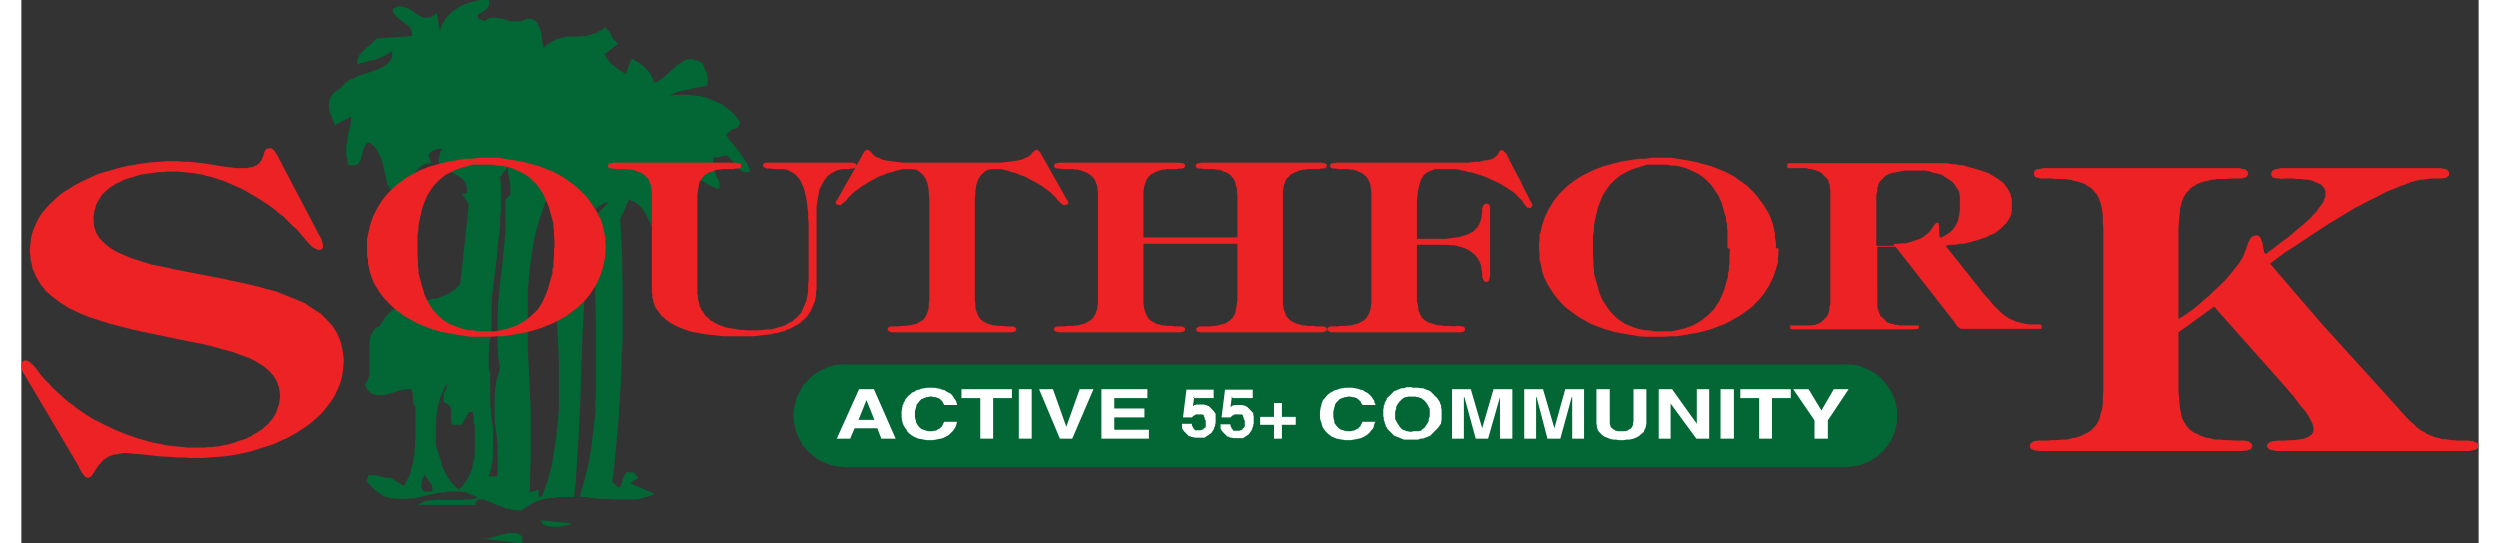
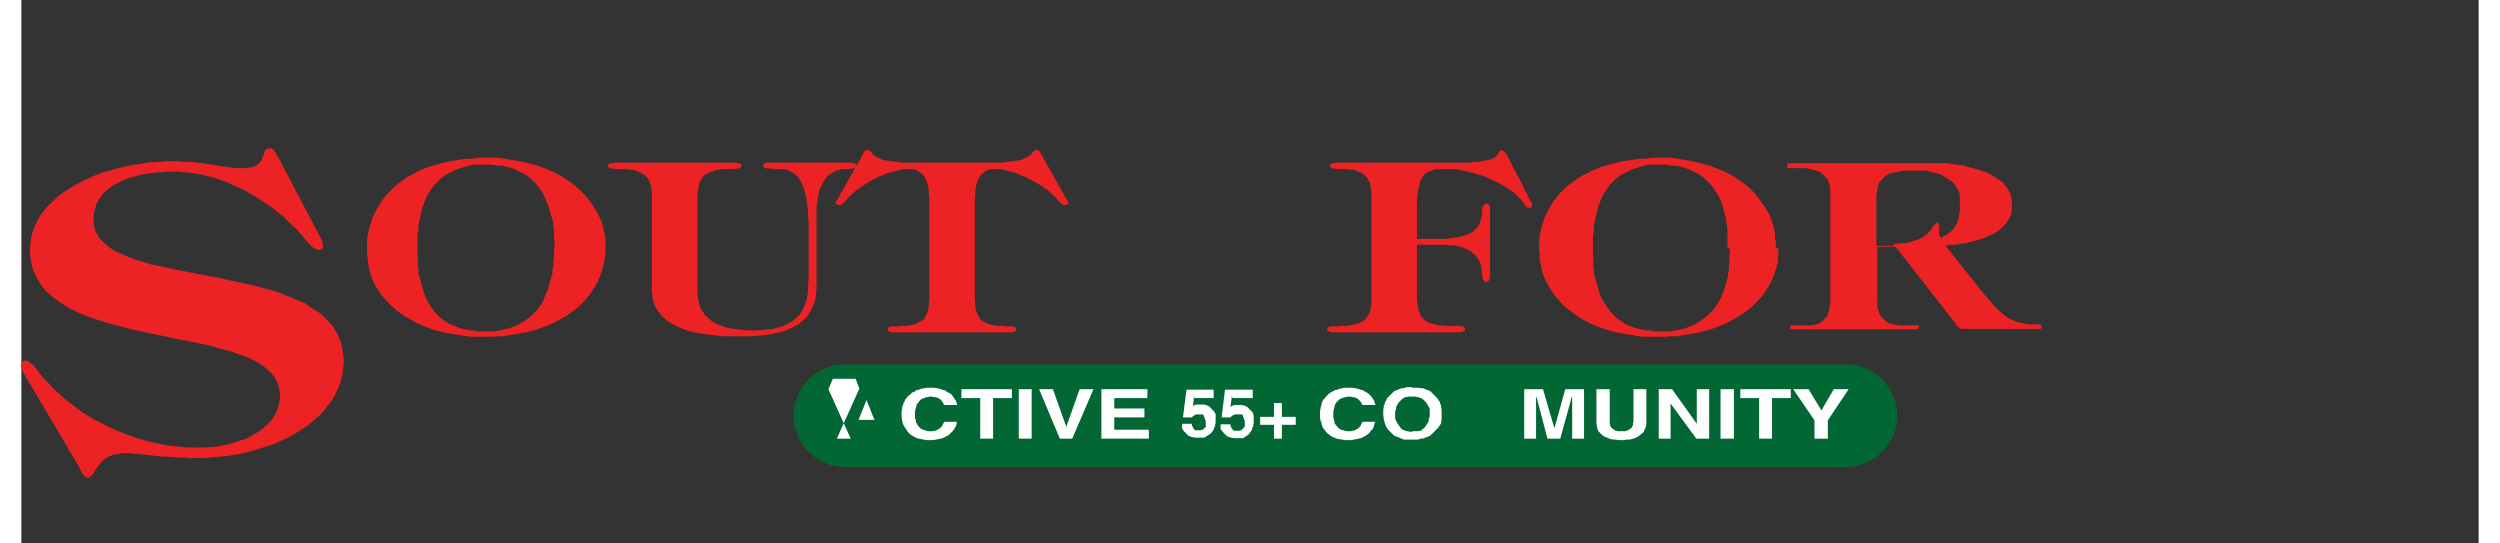
<svg xmlns="http://www.w3.org/2000/svg" id="Layer_2" data-name="Layer 2" width="6.9in" height="1.5in" viewBox="0 0 496.9 109.9">
  <rect x="0" y="0" width="496.9" height="109.9" fill="#333333" stroke="none" />
  <defs>
    <style>      .cls-1 {        fill: #fff;      }      .cls-1, .cls-2, .cls-3 {        fill-rule: evenodd;        stroke-width: 0px;      }      .cls-2 {        fill: #ed2224;      }      .cls-3 {        fill: #026735;      }    </style>
  </defs>
  <g id="Layer_1-2" data-name="Layer 1-2">
    <g>
      <polygon class="cls-3" points="166.6 73.7 368.9 73.7 369.4 73.7 369.9 73.7 370.5 73.8 371 73.8 371.5 74 372 74.1 372.4 74.3 372.9 74.5 373.4 74.7 373.8 74.9 374.3 75.2 374.7 75.4 375.1 75.7 375.5 76 375.9 76.4 376.3 76.7 376.6 77.1 376.9 77.4 377.2 77.8 377.5 78.3 377.8 78.7 378.1 79.1 378.3 79.6 378.5 80 378.7 80.5 378.9 81 379 81.5 379.1 81.9 379.2 82.5 379.3 83 379.3 83.5 379.3 84.1 379.3 84.6 379.3 85.1 379.2 85.7 379.1 86.2 379 86.6 378.9 87.1 378.7 87.6 378.5 88.1 378.3 88.6 378.1 89 377.8 89.4 377.5 89.9 377.2 90.3 376.9 90.7 376.6 91.1 376.3 91.4 375.9 91.7 375.5 92.1 375.1 92.4 374.7 92.7 374.3 92.9 373.8 93.2 373.4 93.4 372.9 93.6 372.4 93.8 372 94 371.5 94.1 371 94.2 370.5 94.3 369.9 94.4 369.4 94.4 368.9 94.5 166.6 94.5 166.1 94.4 165.6 94.4 165 94.3 164.5 94.2 164 94.1 163.5 94 163 93.8 162.6 93.6 162.1 93.4 161.6 93.2 161.2 92.9 160.8 92.7 160.4 92.4 160 92.1 159.6 91.7 159.2 91.4 158.9 91.1 158.6 90.7 158.2 90.3 157.9 89.9 157.7 89.4 157.4 89 157.2 88.6 157 88.1 156.8 87.6 156.6 87.1 156.5 86.6 156.4 86.2 156.3 85.7 156.2 85.1 156.2 84.6 156.1 84.1 156.2 83.5 156.2 83 156.3 82.5 156.4 81.9 156.5 81.5 156.6 81 156.8 80.5 157 80 157.2 79.6 157.4 79.1 157.7 78.7 157.9 78.3 158.2 77.8 158.6 77.4 158.9 77.1 159.2 76.7 159.6 76.4 160 76 160.4 75.7 160.8 75.4 161.2 75.2 161.6 74.9 162.1 74.7 162.6 74.5 163 74.3 163.5 74.1 164 74 164.5 73.8 165 73.8 165.6 73.7 166.1 73.7 166.6 73.7 166.6 73.7" />
-       <path class="cls-3" d="M88.6,98.8l.4-.3.3-.4.3-.4.3-.4.3-.4.2-.4.2-.4.2-.5.2-.5.2-.5v-.5c.1,0,.2-.5.2-.5v-.5c.1,0,.2-.5.2-.5v-.5c0,0,.1-.5.1-.5v-1.1c0,0,0-1,0-1v-1.1s0-1.1,0-1.1v-1c0,0-.2-1-.2-1v-1c-.1,0-.2-1-.2-1h-.3s-.2,0-.2,0h-.2c0,.1-.2.2-.2.2l-.2.2v.2c-.1,0-.2.2-.2.2v.2c-.1,0-.3.4-.3.4l-.2.4-.2.4-.2.4h-.4c0,0-.3,0-.3,0h-.6s-.2,0-.2,0h-.2c0,0-.2-.1-.2-.1h-.1c0,0-.1-.2-.1-.2v-.2c0,0-.1-.2-.1-.2v-.2s0-.3,0-.3v-1.7s-.1-.4-.1-.4v-.2c0,0-.2-.2-.2-.2v-.2c-.1,0-.3-.2-.3-.2l-.2-.2h-.2c0-.1-.2-.2-.2-.2h-.3c0,0,0-.4,0-.4v-.3s0-.2,0-.2v-.2s.1-.5.1-.5v-.5c.1,0,.3-.4.3-.4l.2-.5v-.2s0-.2,0-.2v-.2s0-.2,0-.2l-.4.7-.3.7-.3.7-.3.7-.2.7-.2.8-.2.8v.8c-.1,0-.2.8-.2.8v.8c0,0-.1.8-.1.8v.8s0,.8,0,.8v1.6s0,.9,0,.9l.4,1.2.4,1.3.2.7.2.7.2.6.3.6.3.6.3.6.3.5.4.5.4.5.4.4.2.2.2.2.2.2.2.2h0ZM104.6,100.5v-.6c0,0,0-.4,0-.4v-.2s0-.1,0-.1h0c0,0,0-.1,0-.1h0s0,0,0,0h-.1s0,0,0,0h-.2c0,0-.2.1-.2.1h-.3c0,0-.2.2-.2.2h-.3c0,0-.2.1-.2.1h-.2s0,0,0,0h-.1c0,0,0-.1,0-.1h0c0,0,0-.2,0-.2v-.2c0,0,.1-2,.1-2v-2c0,0,.1-2.1.1-2.1v-2s0-2.1,0-2.1v-2.1s0-2.1,0-2.1v-2c0,0-.2-4.1-.2-4.1l-.2-4.1-.2-4v-4c0,0,0-2,0-2v-2s0-2,0-2v-1.9c0,0,.2-2,.2-2l.2-1.9.2-1.9.3-1.9.3-1.9.4-1.9.5-1.8.6-1.8.6-1.8.7-1.8.8-1.7.9-1.7,2.8.5-.6,1.9-.5,1.9-.4,1.9-.3,1.9-.3,2-.2,2-.2,2v2c-.1,0-.2,2-.2,2v2s0,2,0,2v2s.1,4.1.1,4.1l.2,4.1.2,4.1v4.1c0,0,0,4,0,4v2c0,0-.2,2-.2,2l-.2,2-.2,2-.3,2-.3,1.9-.4,1.9-.5,1.9-.6,1.9-.7,1.9h0ZM122.2,15l-.6-.4-.6-.4-.6-.4-.6-.5-.6-.5-.5-.6-.2-.3-.2-.3-.2-.3-.2-.3,2.8-2.2-.3-.2-.2-.2-.2-.2-.2-.2-.3-.4-.2-.4-.2-.5-.3-.4-.2-.2-.2-.2-.2-.2-.2-.2-.3.3-.4.3-.4.2-.4.2-.4.2-.4.2h-.4c0,.1-.4.2-.4.2l-.8.2h-.8c0,0-.8.1-.8.1h-.8c0,0-.8,0-.8,0h-.8c0,0-.4.2-.4.2h-.4c0,0-.4.2-.4.2h-.4c0,0-.4.2-.4.2l-.4.2-.4.2-.3.2-.4.2-.4.3-.3.3-.3.4-.2-1.1-.2-1.2v-.6c0,0-.2-.6-.2-.6l-.2-.5-.2-.5v-.2c0,0-.2-.2-.2-.2v-.2c-.1,0-.2-.2-.2-.2l-.2-.2-.2-.2h-.2c0-.1-.2-.2-.2-.2h-.2c0,0-.2-.1-.2-.1h-.8c0,0-.3.2-.3.2h-.3c0,.1-.4.3-.4.3h-.2c0,0-.2,0-.2,0h-.2c0,0-.2,0-.2,0h-.2s-.2,0-.2,0h-.2s-.2,0-.2,0h-.8c0-.1-.8-.3-.8-.3l-.8-.2-.8-.2h-.4s-.4,0-.4,0h-.3s-.3,0-.3,0h-.3c0,0-.3.2-.3.2l-.3.2-.2.2h-.4c0,0-.4-.2-.4-.2h-.3c0,0-.2-.2-.2-.2h-.2c0,0-.1-.2-.1-.2h0c0,0,0-.2,0-.2h0c0,0,0-.2,0-.2h0c0,0,0-.2,0-.2l.3-.2.3-.2.4-.2.4-.3.4-.3.3-.3v-.2c0,0,.2-.2.2-.2v-.2c0,0,0-.2,0-.2v-.4c0,0-.1-.2-.1-.2L94.6,0h-.3s-.8,0-.8,0h-.4s-.8.1-.8.1l-.8.2-.8.2-.8.3-.8.3-.7.4-.3.2-.3.2-.3.2-.3.2-.3.3-.3.3-.3.3-.3.3-.2.3-.2.3-.2.3-.2.4-.2.4-.2.4v.4c-.1,0-.2.4-.2.4l-.6-3.8-.3.3-.3.2-.3.2-.3.2h-.3c0,0-.3.1-.3.1h-.2s-.3,0-.3,0h-.2s-.3-.1-.3-.1h-.2c0,0-.3-.2-.3-.2l-.5-.3-.5-.3-.5-.4-.5-.3-.3-.2-.3-.2h-.3c0,0-.3-.2-.3-.2h-.3c0,0-.3-.1-.3-.1h-.6s-.3.1-.3.1h-.3c0,.1-.3.3-.3.3l-.3.2v.2s0,.2,0,.2v.2c0,0,.2.2.2.2l.2.3.3.3.7.6.8.6.4.3.4.3.3.3.3.3v.2c0,0,.2.2.2.2v.2c0,0,.1.2.1.2v.2s0,.4,0,.4v.2s-7.2.5-7.2.5l-.3.3-.3.3-.3.3-.3.3-.7.6-.7.6-.3.3-.3.3-.2.3-.2.4-.2.4v.4c0,0-.1.2-.1.2v.2s0,.2,0,.2v.2s.5-.2.5-.2l.4-.2h.4c0,0,.4-.2.4-.2l.8-.2.8-.2h.4c0-.1.4-.2.4-.2l.4-.2.5-.2.5-.2.5-.3.5-.3.6-.4v.5s0,.4,0,.4v.4c0,0-.2.3-.2.3l-.2.3-.2.3-.2.3-.3.2-.3.2-.3.2-.3.2-.4.2-.8.3-.8.3-.9.3-.9.3-.9.3-.9.4-.4.2-.4.2-.4.2-.4.2-.3.3-.3.3-.3.3-.3.4-.3.2-.3.2-.3.2-.3.2-.2.2-.2.2-.2.2v.2c-.1,0-.3.2-.3.2v.2c0,0-.2.3-.2.3v.2c0,0-.1.2-.1.2v.2s0,.5,0,.5v.5s.1.5.1.5v.5c.1,0,.3.5.3.5l.4,1.1.4,1,3.3-1.7v.5c0,0-.1.5-.1.5v.6c0,0-.2.6-.2.6l-.3,1.2-.2,1.3v.6c-.1,0-.2.6-.2.6v.7s0,.6,0,.6v.7s.2.7.2.7v.3c0,0,.1.3.1.3v.3c.1,0,.2.3.2.3h.3c0,0,.3,0,.3,0h.3c0,0,.2,0,.2,0h.2c0,0,.2-.1.2-.1h.2c0,0,.2-.2.2-.2h.1c0,0,.1-.2.1-.2v-.2c0,0,.2-.2.2-.2l.2-.4v-.4c.1,0,.3-.8.3-.8l.2-.8.2-.4.2-.3v-.2c.1,0,.2-.2.2-.2h.2c0-.1.2-.2.2-.2l.4.2.4.3.3.3.3.3.3.4.2.4.2.4.2.4.2.4.2.4v.4c.1,0,.2.4.2.4l.2.9.2.9.2.9.2.8v.4c.1,0,.2.4.2.4l.2.3.2.3.2.3.2.3.2.2.3.2.3.2.3.2h.4c0,0,.4.2.4.2l.3-.4.3-.4.3-.5.2-.5.6-1.1.6-1.1.3-.5.4-.5.2-.2.2-.2.2-.2.2-.2.2-.2.3-.2h.2c0-.1.3-.2.3-.2h.3c0-.1.3-.2.3-.2h.3s.4,0,.4,0l-.6-1.7.3-.3.3-.3.3-.2.3-.2h.4c0-.1.4-.2.4-.2h.8s-.3.5-.3.5l-.2.5v.4c-.1,0-.2.4-.2.4v1c0,0,.2.3.2.3l.2.2.2.2.2.2.2.2.6.4.6.3.6.3.7.3.3.2.3.2.3.2.3.2.2.2.2.2.2.3.2.3v.3c.1,0,.2.4.2.4v.4s0,.5,0,.5h0c0,0,0,.2,0,.2h0c0,0,0,.1,0,.1h-.2c0,.1-.2.2-.2.2h-.5s-.2,0-.2,0h-.2s.2,0,.2,0h.1c0,.1.1.2.1.2h.1c0,.1.2.4.2.4l.2.3.2.3.2.3.2.3.2.2-1.7,16-.3.5-.4.4-.4.4-.4.3-.4.3-.5.3-.5.2-.5.2-.5.2-.5.2-.5.2h-.6c0,.1-1.1.3-1.1.3l-1.1.2-1.3.2-1.3.3-.6.2-.6.2-.6.2-.6.2-.6.3-.6.3-.2.2-.2.2-.2.2-.2.2-.2.2-.2.2-.2.3-.2.3-.2.3-.2.3-.2.3-.2.4-.4.2-.3.2-.3.2-.2.3-.2.3-.2.3-.2.3v.3c-.1,0-.2.4-.2.4v.4c0,0-.1.4-.1.4v.4s0,.8,0,.8v1.7s0,.8,0,.8v1.8s0,.4,0,.4v.4c0,0-.1.4-.1.4v.4c-.1,0-.2.4-.2.4l-.2.4-.2.4-.2.4.2.4.2.3.2.3.2.2.2.2.2.2.3.2h.3c0,0,.3.2.3.2h.3c0,0,.3,0,.3,0h.6s.3,0,.3,0h.3c0,0,.3-.1.3-.1l1.4-.4,1.3-.4.7-.2h.6c0,0,.3-.1.3-.1h.5s.2,0,.2,0l.2.2v.2c.1,0,.2.2.2.2v.2c0,0,.1.5.1.5v.9s0,.4,0,.4v.2c0,0,.1.2.1.2l.2.2.2.2v1.7s0,3.3,0,3.3v1.6c0,0-.1.8-.1.8v.8c0,0-.1.8-.1.8v.8c0,0-.2.8-.2.8v.8c-.1,0-.3.8-.3.8l-.2.8v.4c-.1,0-.3.4-.3.4v.4c-.1,0-.3.4-.3.4l-.2.4-.2.4-.2.4-.2.4-2.8-1.7h-.3s-.4,0-.4,0h-.3c0,0-.4-.1-.4-.1l-.8-.2-.7-.2h-.3c0,0-.3,0-.3,0h-.3s-.3,0-.3,0h-.2c0,0-.1.1-.1.1h0c0,0-.1.2-.1.2v.2c0,0-.2.2-.2.2v.2c0,0-.1.2-.1.2l.3.4.3.4.3.3.3.3.3.3.3.3.3.2.3.2.3.2.3.2.3.2.3.2h.3c0,.1.4.2.4.2h.3c0,.1.4.2.4.2h.7c0,0,.8.1.8.1h1.5s.8-.1.8-.1h.8c0,0,.8-.2.8-.2l.8-.2.9-.2.9-.2,1-.2.9-.2h.9c0-.1.9-.2.9-.2h.5s.5,0,.5,0h.4s.5,0,.5,0h.5c0,0,.5.1.5.1h.5c0,.1.5.3.5.3l.5.2.5.2.5.2.5.3h-.4c0,.1-.3.2-.3.2h-.4c0,0-.4.1-.4.1h-.8c0,0-.8.1-.8.1h-1.6s-3.2,0-3.2,0h-.8c0,0-.8.1-.8.1h-.4c0,0-.4.1-.4.1h-.4c0,0-.3.2-.3.2h-.3c0,.1-.3.2-.3.2l-.3.2-.3.2h11.6v-.3c0,0,.1-.2.1-.2v-.2c.1,0,.2-.2.2-.2h.2c0-.1.2-.2.2-.2h.2s.2,0,.2,0h.2s.2,0,.2,0h.3c0,0,.3.2.3.2l.6.2.7.3.7.3.8.3.8.3.8.3h.4c0,0,.4.2.4.2h.4c0,0,.4.1.4.1h1.1c0,0,.3-.1.3-.1l.3-.2.3-.2.3-.2.3-.2.6-.4.6-.3.7-.3.7-.2.7-.2.8-.2h1.1c0-.1,1-.2,1-.2h1.1s1.1,0,1.1,0h1.1s1.1,0,1.1,0h1.1c0,0,1.2.2,1.2.2l1.7.2h1.7c0,0,.8.1.8.1h.8s1.7,0,1.7,0h.8s.8,0,.8,0h.8c0,0,.8-.2.8-.2l.7-.2.7-.2.7-.2.7-.3-5-2.2,1.7-1.1-1.1-1.1h-.2c0,0-.4,0-.4,0h-.2s-.2,0-.2,0h-.2c0,0-.1.1-.1.1h-.1c0,0-.2.3-.2.3l-.2.2v.3c0,0-.2.3-.2.3l-.2.7-.2.6h0c0,.1,0,.2,0,.2h-.1c0,.1,0,.2,0,.2h-.1c0,0-.1.1-.1.1h-.2c0,0-.2,0-.2,0l-1.1-1.1.4-3.2.3-3.2.3-3.2.3-3.3.2-3.3.2-3.3.2-3.3v-3.3c.1,0,.2-3.3.2-3.3v-3.3s0-3.3,0-3.3v-3.4s-.1-3.4-.1-3.4v-3.4c0,0-.2-3.4-.2-3.4l-.2-3.5,1.7-3.8h.4c0,0,.3.2.3.2h.3c0,0,.3.2.3.2l.3.2.2.2.3.2.2.2.2.2.2.2.2.3.2.3.4.6.3.6.6,1.3.5,1.3.2.6.3.6.3.5.3.5h.3c0,0,.3-.2.3-.2l.2-.2.2-.2.2-.2.2-.2.2-.2.2-.2.2-.2v-.2c.1,0,.3-.3.3-.3v-.3c.1,0,.3-.6.3-.6l.2-.6v-.7c.1,0,.2-.6.2-.6v-.7c0,0,.1-.6.1-.6v-1.2c0,0,.2-1,.2-1h.4s.2-.1.2-.1h.2c0,0,.2-.2.2-.2l.2-.2.2-.2.2-.2.4-.4.3-.5.2-.5.2-.5.2-.2.2-.2.2-.2.2-.2h.2c0-.1.2-.2.2-.2h.2c0,0,.2,0,.2,0h.6s.2,0,.2,0h.4c0,.1.4.3.4.3l.8.5.8.4.4.2.4.2h.2s.2,0,.2,0h.4v-.8s-.1-.4-.1-.4v-.4c-.1,0-.5-.8-.5-.8l-.3-.8-.2-.4v-.4c-.1,0-.2-.3-.2-.3v-.4c0,0,0-.4,0-.4v-.4c0,0,0-.2,0-.2v-.2c0,0,.1-.2.1-.2v-.2c.1,0,.4,0,.4,0h.5s.2,0,.2,0l.5-.2h.4c0-.1.2-.1.2-.1h.2s.2,0,.2,0h.2c0,0,.2.2.2.2l.2.2.2.2.2.3.2.2.2.2.2.2.2.2.4.5.4.5.2.2.2.2h.2c0,.1.2.2.2.2h.1s.3,0,.3,0h.2s.2,0,.2,0h.2c0,0,.2-.1.2-.1h.2c0,0-.2-.6-.2-.6l-.2-.5-.2-.5-.3-.4-.6-.9-.6-.9-.7-.9-.7-.9-.7-.8-.6-.9v-.3c.1,0,.3-.2.3-.2l.2-.2.2-.2.5-.3.5-.2h.2c0-.1.2-.2.2-.2h.2c0-.1.2-.3.2-.3v-.2c.1,0,.2-.2.2-.2v-.2s0-.3,0-.3l-.3-.4-.3-.4-.3-.4-.3-.4-.4-.3-.3-.3-.4-.3-.4-.3-.4-.3-.4-.3-.4-.2-.4-.2-.4-.2-.5-.2-.5-.2-.5-.2-.5-.2-.5-.2h-.5c0-.1-.5-.2-.5-.2h-.5c0,0-.5-.1-.5-.1h-.5c0,0-.5-.1-.5-.1h-1c0,0-1.1,0-1.1,0h-1c0,0-1,.2-1,.2l.4-.2.4-.2.4-.2.5-.2.5-.2h.5c0-.1.5-.2.5-.2h.5c0,0,1-.3,1-.3l1.1-.2,1-.2,1-.3v-.3c0,0,0-.3,0-.3v-.6s0-.3,0-.3v-.3c0,0-.1-.2-.1-.2v-.3c0,0-.3-.5-.3-.5l-.2-.5-.2-.5-.2-.6-.4-.2-.4-.2-.4-.2h-.4c0-.1-.4-.2-.4-.2h-.3s-.3,0-.3,0h-.3s-.3.1-.3.1h-.3c0,0-.3.2-.3.2l-.3.2-.3.2-.3.2-.3.2-.3.2-1.1,1-1.1,1-.6.5-.6.4-.3.2-.3.2h-.3c0,.1-.3.2-.3.2v-.5c-.1,0-.2-.4-.2-.4l-.2-.4-.2-.4-.2-.3-.2-.3-.3-.3-.3-.3-.3-.3-.3-.3-.3-.2-.3-.2-.7-.5-.8-.5h-.2ZM98.5,33.1v.2c0,0-.1.2-.1.2v.2s0,.7,0,.7v.4c0,0,.2,1,.2,1l.2,1v.5c0,0,.1.5.1.5v.5s0,.4,0,.4v.2s0,.2,0,.2v.2c0,0-.2.2-.2.2l-.2.2-.2.2-.2.2-.2.2v1.1s0,1.1,0,1.1v1.1s0,1.1,0,1.1v2.1c0,0-.2,2.1-.2,2.1l-.4,4.2-.5,4.2-.2,2-.2,2.1v1.1c0,0-.1,1-.1,1v1.1s0,1.1,0,1.1v2.1s0,1.1,0,1.1v1.1c0,0,.1,1.1.1,1.1v1.1c.1,0,.2,1.1.2,1.1l.2,1.1-.2.7-.2.7-.2.7-.2.6v.7c0,0-.2.7-.2.7v.7c0,0-.1.7-.1.7v.7s0,1.3,0,1.3v.7s0,1.3,0,1.3v1.3c0,0,.4,2.7.4,2.7l.2,2.8v1.4c0,0,0,1.4,0,1.4v.7s0,.7,0,.7v.7c0,0-.1.7-.1.7h-1.7l.2-.6.2-.6.2-.6v-.6c.1,0,.2-.6.2-.6v-.6c0,0,.1-.6.1-.6v-.6s0-1.2,0-1.2v-1.3s0-1.3,0-1.3v-1.2c-.1,0-.4-2.6-.4-2.6l-.2-2.6v-1.3c0,0,0-2,0-2v-.7s0-.7,0-.7v-.7c0,0,0-.3,0-.3v-.3c0,0-.2-.3-.2-.3v-.3c0,0-.1-.3-.1-.3v-.3s0-.4,0-.4v-.4s0-.8,0-.8v-.8c0,0,.1-.9.1-.9v-.9c0,0,.3-1.9.3-1.9l.2-2v-1s0-1.5,0-1.5v-.5s0-.5,0-.5v-.5c0,0,0-1.6,0-1.6l.2-1.6.2-1.6.2-1.6.4-3.2.3-3.2.2-1.7.2-1.6v-1.6c0,0,.2-1.7.2-1.7v-1.7s0-1.7,0-1.7v-1.7s-.2-1.7-.2-1.7l1.7-2.2h0ZM101.3,108.8v1.1l-8.8-1.1h.3c0,0,.2.1.2.1h.2s.3,0,.3,0h.5s.6-.1.6-.1l1.1-.3,1.2-.3.6-.2h.6c0-.1.3-.2.3-.2h.3s.3,0,.3,0h.3s.3,0,.3,0h.3s.3.1.3.1h.3c0,0,.2.2.2.2l.3.2.2.2.2.2h0ZM111.2,106h-.3c0,.1-.4.2-.4.2h-.4c0,0-.4.2-.4.2h-.4c0,0-.5.1-.5.1h-.5s-.4,0-.4,0h-.9c0,0-.4-.1-.4-.1h-.4c0,0-.2-.2-.2-.2h-.2c0,0-.2-.2-.2-.2h-.2c0,0-.1-.2-.1-.2v-.2c-.1,0-.2-.2-.2-.2v-.2c0,0,6,.6,6,.6h0ZM81.1,97.1v.3c-.1,0-.2.3-.2.3v.3c0,0,0,.3,0,.3v.3c0,0,.1.3.1.3l.2.3.2.2h1.7c0-.1,0-.2,0-.2h0c0-.1,0-.2,0-.2v-.2c0,0,0-.2,0-.2v-.3c0,0-.1-.2-.1-.2l-.2-.3-.2-.2-.3-.5-.3-.5-.2-.2v-.2c0,0-.2-.2-.2-.2v-.2s-.1.2-.1.2v.2c0,0-.2.2-.2.2v.2c0,0-.2.2-.2.2v.2c0,0-.2.2-.2.2v.2h-.1ZM112.9,100.5l.5-1.7.5-1.7.4-1.7.4-1.7.3-1.7.3-1.7.2-1.8.2-1.7.2-1.8.2-1.7v-1.8c0,0,.1-1.8.1-1.8v-1.7c0,0,0-1.8,0-1.8v-1.8s0-1.8,0-1.8v-7.2c0,0-.2-7.3-.2-7.3v-5.5s0-1.9,0-1.9v-1.9c0,0,.2-1.9.2-1.9l.2-1.9.2-1.9,2.2-2.2h-.4c0,0-.4.2-.4.2h-.3c0,0-.3.2-.3.2l-.3.2-.3.2-.2.2-.2.2-.2.2-.2.2-.2.3v.3c-.1,0-.2.3-.2.3v.3c-.1,0-.2.3-.2.3v.3c0,0-.2.7-.2.7v.8c0,0-.2.8-.2.8v.8c0,0-.1.8-.1.8v.7c0,0-.2.7-.2.7l-.2.7-.2,3.2-.2,3.2-.2,3.2-.2,3.2-.3,6.3-.2,6.3-.2,6.2-.3,6.2-.2,3.1-.2,3.1-.2,3.1-.3,3.1h1.1Z" />
      <path class="cls-2" d="M118.1,50.2v1s-.1,1-.1,1l-.2,1-.2.9-.3.9-.3.9-.4.9-.4.8-.5.8-.5.8-.6.8-.6.7-.7.7-.7.7-.8.6-.8.6-.8.6-.9.5-.9.5-1,.5-1,.4-1,.4-1.1.4-1.1.3-1.1.3-1.1.2-1.2.2-1.2.2-1.2.2h-1.2c0,0-1.2.1-1.2.1h-3.8c0,0-1.2-.1-1.2-.1l-1.2-.2-1.2-.2-1.2-.2-1.1-.2-1.1-.3-1.1-.3-1-.4-1-.4-1-.4-.9-.5-.9-.5-.9-.5-.8-.6-.8-.6-.7-.6-.7-.7-.7-.7-.6-.7-.6-.8-.5-.8-.5-.8-.4-.8-.3-.8-.3-.9-.2-.9-.2-.9v-.9c-.1,0-.2-1-.2-1v-1s0-1,0-1v-1c0,0,.2-1,.2-1l.2-.9.2-.9.3-.9.3-.9.4-.8.4-.8.5-.8.5-.8.6-.8.6-.7.7-.7.7-.7.8-.6.8-.6.8-.6.9-.5.9-.5,1-.5,1-.4,1.1-.4,1.1-.3,1.1-.3,1.2-.3,1.2-.2,1.2-.2,1.3-.2h1.3c0,0,1.4-.2,1.4-.2h1.4s1.3,0,1.3,0h1.2c0,0,1.2.2,1.2.2l1.2.2,1.2.2,1.2.2,1.2.3,1.1.3,1.1.3,1,.4,1,.4,1,.4.9.5.9.5.9.6.8.6.8.6.8.7.7.7.7.7.6.8.6.8.5.8.5.8.4.8.4.8.3.9.2.9.2.9.2,1v1c0,0,.1,1,.1,1h0ZM107.8,50.2v-1.4s-.1-1.4-.1-1.4v-.7c0,0-.1-.8-.1-.8v-.7c0,0-.2-.7-.2-.7l-.2-.7-.2-.7-.2-.7-.2-.7-.3-.7-.3-.7-.3-.7-.3-.6-.4-.6-.4-.6-.5-.6-.5-.5-.5-.5-.6-.5-.6-.4-.7-.4-.7-.3-.8-.4-.8-.3-.9-.2-.9-.2h-1c0-.1-1-.2-1-.2h-1.1s-.7,0-.7,0h-.7s-.7,0-.7,0h-.7c0,0-.7.2-.7.2l-.7.2-.7.2-.6.2-.6.2-.6.3-.6.3-.6.3-.5.3-.5.4-.5.4-.5.5-.5.5-.4.5-.4.6-.4.6-.4.7-.3.7-.3.8-.3.8-.2.8-.2.9-.2.9-.2,1v1c-.1,0-.2,1.1-.2,1.1v1.2s0,1.2,0,1.2v1.4s.1,1.5.1,1.5v.8c0,0,.1.7.1.7v.8c.1,0,.2.7.2.7l.2.7.2.7.2.7.2.7.2.7.3.7.3.6.3.6.4.6.4.6.5.6.5.5.5.5.6.5.6.4.7.4.7.3.8.3.8.3.8.2.9.2h.9c0,.1,1.1.2,1.1.2h3.2c0,0,1-.2,1-.2l.9-.2.9-.2.8-.3.8-.3.7-.4.7-.4.6-.4.6-.5.6-.5.5-.5.5-.5.4-.6.4-.6.3-.6.3-.7.3-.7.3-.7.2-.7.2-.7.2-.7.2-.7.2-.7v-.7c0,0,.2-.7.2-.7v-.7c0,0,.1-1.4.1-1.4v-1.4h0,0Z" />
      <polygon class="cls-2" points="167.7 32.9 167.9 32.9 168.1 32.9 168.4 33 168.5 33 168.7 33.1 168.8 33.2 168.8 33.3 168.9 33.3 168.9 33.5 168.9 33.6 168.9 33.7 168.8 33.8 168.8 33.8 168.7 33.9 168.4 34 168.1 34.1 167.8 34.1 167.4 34.2 167.1 34.2 166.9 34.2 166.4 34.2 166 34.2 165.6 34.3 165.1 34.4 164.6 34.6 164.1 34.9 163.8 35 163.6 35.2 163.3 35.4 163 35.6 162.8 35.9 162.6 36.2 162.4 36.4 162.2 36.8 162 37.1 161.8 37.5 161.6 37.9 161.4 38.3 161.3 38.8 161.2 39.3 161.1 39.9 161 40.5 160.9 41.2 160.8 41.8 160.8 42.5 160.8 43.3 160.8 57.8 160.8 58.5 160.7 59.1 160.7 59.7 160.6 60.2 160.5 60.8 160.3 61.3 160.1 61.8 159.9 62.3 159.7 62.8 159.4 63.2 159.1 63.7 158.8 64.1 158.4 64.5 158 64.8 157.6 65.2 157.2 65.5 156.7 65.8 156.1 66.1 155.6 66.4 155 66.6 154.4 66.9 153.7 67.1 153 67.3 152.3 67.4 151.5 67.6 150.6 67.7 149.8 67.8 148.9 67.9 147.9 68 147 68 146 68 144.9 68 143.3 68 141.8 68 140.4 67.8 139.1 67.7 137.8 67.5 136.7 67.3 135.6 67.1 134.6 66.8 133.8 66.5 133 66.2 132.2 65.8 131.6 65.5 131 65.1 130.4 64.7 130 64.3 129.5 63.9 129.2 63.5 128.9 63.1 128.6 62.7 128.3 62.3 128.1 61.9 128 61.5 127.8 61.1 127.8 60.8 127.6 60.1 127.6 59.6 127.5 59.1 127.5 58.8 127.5 40.9 127.5 40.2 127.5 39.4 127.5 38.8 127.4 38.1 127.3 37.5 127.1 37 127 36.7 126.9 36.4 126.8 36.2 126.6 36 126.4 35.8 126.2 35.6 126 35.4 125.8 35.2 125.5 35.1 125.2 34.9 124.9 34.8 124.6 34.7 124.2 34.5 123.8 34.4 123.4 34.3 122.9 34.3 122.4 34.2 121.9 34.2 121.4 34.2 120.7 34.2 120.3 34.2 119.9 34.1 119.5 34.1 119.2 34.1 119.1 34 118.9 34 118.8 33.9 118.8 33.9 118.7 33.8 118.7 33.7 118.6 33.6 118.6 33.5 118.6 33.4 118.7 33.3 118.7 33.2 118.8 33.2 119 33 119.2 33 119.5 33 119.7 32.9 120 32.9 120.2 32.9 144.1 32.9 144.2 32.9 144.5 32.9 144.8 33 145 33 145.2 33 145.4 33.2 145.5 33.2 145.6 33.3 145.6 33.4 145.6 33.5 145.6 33.6 145.6 33.7 145.5 33.8 145.5 33.9 145.4 33.9 145.3 34 145.1 34 145 34.1 144.8 34.1 144.4 34.1 144 34.2 143.5 34.2 142.9 34.2 142.3 34.2 141.8 34.2 141.3 34.3 140.9 34.3 140.4 34.4 140.1 34.5 139.7 34.7 139.3 34.8 139 34.9 138.8 35.1 138.5 35.2 138.2 35.4 138 35.6 137.8 35.8 137.7 36 137.5 36.2 137.4 36.4 137.2 36.7 137.1 37 137 37.5 136.9 38.1 136.8 38.8 136.7 39.4 136.7 40.2 136.7 40.9 136.7 58.9 136.7 59.4 136.8 59.8 136.8 60.3 136.9 60.7 137 61.1 137.1 61.5 137.2 62 137.4 62.3 137.5 62.7 137.8 63 138 63.3 138.2 63.7 138.5 64 138.8 64.2 139.1 64.5 139.4 64.8 139.8 65 140.1 65.2 140.6 65.5 141 65.7 141.4 65.8 141.9 66 142.4 66.2 142.9 66.3 143.5 66.4 144.1 66.5 144.7 66.6 145.3 66.7 146 66.7 146.6 66.8 147.4 66.8 148.1 66.8 149.1 66.8 150 66.7 150.9 66.6 151.7 66.6 152.4 66.4 153.1 66.2 153.8 66 154.4 65.8 154.9 65.5 155.4 65.2 155.9 65 156.3 64.6 156.7 64.3 157.1 63.9 157.4 63.6 157.7 63.2 157.9 62.8 158.1 62.3 158.3 61.9 158.5 61.4 158.7 61 158.8 60.5 158.9 60 159 59.5 159.1 58.6 159.1 57.6 159.2 56.6 159.2 55.7 159.2 46.2 159.2 45.1 159.1 44.1 159.1 43.1 159 42.2 158.9 41.4 158.8 40.6 158.7 39.9 158.5 39.2 158.4 38.6 158.2 38 158 37.5 157.8 37.1 157.6 36.6 157.4 36.3 157.1 35.9 156.9 35.7 156.6 35.4 156.4 35.2 156.1 35 155.8 34.8 155.6 34.7 155.2 34.5 155 34.4 154.7 34.3 154.1 34.2 153.5 34.2 152.9 34.2 152.4 34.2 152.1 34.2 151.7 34.1 151.3 34.1 150.9 34.1 150.6 34 150.3 33.9 150.1 33.8 150.1 33.7 150 33.6 150 33.5 150 33.3 150.1 33.2 150.2 33 150.3 33 150.5 33 150.6 32.9 150.8 32.9 151.1 32.9 167.7 32.9 167.7 32.9" />
      <polygon class="cls-2" points="183.6 41.3 183.6 40.3 183.5 39.2 183.5 38.6 183.4 38 183.3 37.4 183.1 36.8 183 36.5 182.9 36.3 182.8 36 182.6 35.8 182.5 35.6 182.3 35.3 182.1 35.2 181.9 35 181.7 34.8 181.4 34.6 181.2 34.5 180.9 34.3 180.6 34.3 180.3 34.2 179.9 34.2 179.6 34.2 179.1 34.2 178.8 34.2 178.3 34.2 177.9 34.3 177 34.5 176.1 34.8 175.2 35 174.3 35.4 173.4 35.7 172.5 36.2 171.7 36.6 170.9 37.1 170.1 37.6 169.4 38.1 168.7 38.6 168.1 39.1 167.6 39.6 167.1 40.1 167 40.3 166.8 40.5 166.6 40.7 166.4 40.9 166.1 41.1 165.9 41.3 165.8 41.4 165.7 41.4 165.6 41.5 165.4 41.5 165.2 41.4 165 41.4 164.9 41.3 164.8 41.3 164.7 41.2 164.7 41.1 164.7 41 164.7 40.8 164.8 40.6 165 40.4 165.1 40.2 165.2 40 170 31.5 170.1 31.2 170.3 31 170.4 30.7 170.5 30.6 170.6 30.5 170.8 30.4 170.9 30.3 171 30.3 171.1 30.3 171.3 30.3 171.4 30.4 171.5 30.5 171.8 30.7 172 31 172.2 31.2 172.4 31.4 172.5 31.5 172.8 31.7 173 31.8 173.3 31.9 173.6 32 173.9 32.2 174.5 32.4 175.2 32.5 176 32.6 176.7 32.7 177.5 32.8 178.3 32.9 179.1 32.9 179.8 32.9 181.1 32.9 182.2 32.9 194.2 32.9 195.3 32.9 196.6 32.9 197.3 32.9 198.1 32.9 198.8 32.8 199.6 32.7 200.4 32.6 201.1 32.5 201.8 32.4 202.5 32.2 202.8 32 203.1 31.9 203.3 31.8 203.6 31.7 203.8 31.5 204 31.4 204.2 31.2 204.3 31 204.6 30.7 204.8 30.5 205 30.4 205.1 30.3 205.2 30.3 205.3 30.3 205.5 30.3 205.6 30.4 205.7 30.5 205.8 30.6 206 30.7 206.1 31 206.2 31.2 206.4 31.5 211.2 40 211.3 40.2 211.4 40.4 211.6 40.6 211.7 40.8 211.7 41 211.7 41.1 211.7 41.2 211.6 41.3 211.5 41.3 211.4 41.4 211.2 41.4 210.9 41.5 210.8 41.5 210.7 41.4 210.6 41.4 210.5 41.3 210.2 41.1 210 40.9 209.8 40.7 209.6 40.5 209.4 40.3 209.3 40.1 208.8 39.6 208.3 39.1 207.7 38.6 207 38.1 206.3 37.6 205.5 37.1 204.6 36.6 203.8 36.2 202.9 35.7 202 35.4 201.1 35 200.2 34.8 199.4 34.5 198.5 34.3 198.1 34.2 197.6 34.2 197.2 34.2 196.8 34.2 196.4 34.2 196.1 34.2 195.8 34.3 195.5 34.3 195.2 34.5 194.9 34.6 194.7 34.8 194.5 35 194.3 35.2 194.1 35.3 193.9 35.6 193.8 35.8 193.6 36 193.5 36.3 193.4 36.5 193.3 36.8 193.1 37.4 193 38 192.9 38.6 192.9 39.2 192.8 40.3 192.8 41.3 192.8 59.2 192.8 59.9 192.8 60.7 192.9 61.4 192.9 62 193 62.6 193.2 63.2 193.3 63.4 193.4 63.7 193.5 63.9 193.7 64.2 193.8 64.4 194 64.6 194.2 64.8 194.4 64.9 194.6 65.1 194.9 65.2 195.2 65.4 195.5 65.5 195.9 65.6 196.2 65.7 196.6 65.8 197 65.8 197.5 65.9 198 65.9 198.5 65.9 199.1 66 199.5 66 199.9 66 200.3 66 200.6 66 200.7 66.1 200.8 66.1 200.9 66.2 201 66.2 201.1 66.3 201.1 66.4 201.2 66.5 201.2 66.6 201.1 66.7 201.1 66.8 201.1 66.9 201 66.9 200.8 67.1 200.6 67.1 200.3 67.2 200.1 67.2 199.8 67.2 199.6 67.2 176.7 67.2 176.5 67.2 176.3 67.2 176 67.2 175.8 67.1 175.6 67.1 175.4 66.9 175.3 66.9 175.2 66.8 175.2 66.7 175.2 66.6 175.2 66.5 175.2 66.4 175.3 66.3 175.3 66.2 175.4 66.2 175.5 66.1 175.6 66.1 175.7 66 176.1 66 176.4 66 176.8 66 177.3 66 177.9 65.9 178.4 65.9 178.9 65.9 179.3 65.8 179.7 65.8 180.1 65.7 180.5 65.6 180.9 65.5 181.2 65.4 181.4 65.2 181.7 65.1 182 64.9 182.2 64.8 182.4 64.6 182.6 64.4 182.7 64.2 182.9 63.9 183 63.7 183.1 63.4 183.2 63.2 183.4 62.6 183.5 62 183.5 61.4 183.6 60.7 183.6 59.9 183.6 59.2 183.6 41.3 183.6 41.3" />
-       <polygon class="cls-2" points="226.9 49.3 226.9 59.2 226.9 59.9 226.9 60.7 226.9 61.4 227 62 227.1 62.6 227.3 63.2 227.4 63.4 227.5 63.7 227.6 63.9 227.8 64.2 227.9 64.4 228.1 64.6 228.3 64.8 228.5 64.9 228.8 65.1 229.1 65.2 229.3 65.4 229.6 65.5 230 65.6 230.4 65.7 230.7 65.8 231.2 65.8 231.6 65.9 232.1 65.9 232.6 65.9 233.2 66 233.6 66 234.1 66 234.5 66 234.7 66 234.9 66.1 235 66.1 235.1 66.2 235.2 66.2 235.2 66.3 235.3 66.4 235.3 66.5 235.3 66.6 235.3 66.7 235.3 66.8 235.2 66.9 235.1 66.9 235 67.1 234.7 67.1 234.5 67.2 234.2 67.2 233.9 67.2 233.8 67.2 210.4 67.2 210.2 67.2 209.9 67.2 209.7 67.2 209.4 67.1 209.2 67.1 209 66.9 208.9 66.9 208.9 66.8 208.8 66.7 208.8 66.6 208.8 66.5 208.9 66.4 208.9 66.3 209 66.2 209.1 66.2 209.1 66.1 209.3 66.1 209.4 66 209.7 66 210.1 66 210.5 66 210.9 66 211.5 65.9 212.1 65.9 212.6 65.9 213.1 65.8 213.6 65.8 214 65.7 214.4 65.6 214.8 65.5 215.1 65.4 215.4 65.2 215.7 65.1 215.9 64.9 216.2 64.8 216.4 64.6 216.6 64.4 216.8 64.2 216.9 63.9 217.1 63.7 217.2 63.4 217.3 63.2 217.5 62.6 217.6 62 217.7 61.4 217.7 60.7 217.7 59.9 217.7 59.2 217.7 40.9 217.7 40.2 217.7 39.4 217.7 38.8 217.6 38.1 217.5 37.5 217.3 37 217.2 36.7 217.1 36.4 216.9 36.2 216.8 36 216.6 35.8 216.4 35.6 216.2 35.4 215.9 35.2 215.7 35.1 215.4 34.9 215.1 34.8 214.8 34.7 214.4 34.5 214 34.4 213.6 34.3 213.1 34.3 212.6 34.2 212.1 34.2 211.5 34.2 210.9 34.2 210.5 34.2 210.1 34.1 209.7 34.1 209.4 34.1 209.3 34 209.1 34 209.1 33.9 209 33.9 208.9 33.8 208.9 33.7 208.8 33.6 208.8 33.5 208.8 33.4 208.9 33.3 208.9 33.2 209 33.2 209.2 33 209.4 33 209.7 33 209.9 32.9 210.2 32.9 210.4 32.9 233.8 32.9 233.9 32.9 234.2 32.9 234.5 33 234.7 33 235 33 235.1 33.2 235.2 33.2 235.3 33.3 235.3 33.4 235.3 33.5 235.3 33.6 235.3 33.7 235.2 33.8 235.2 33.9 235.1 33.9 235 34 234.9 34 234.7 34.1 234.5 34.1 234.1 34.1 233.6 34.2 233.2 34.2 232.6 34.2 232.1 34.2 231.6 34.2 231.2 34.3 230.7 34.3 230.4 34.4 230 34.5 229.6 34.7 229.3 34.8 229.1 34.9 228.8 35.1 228.5 35.2 228.3 35.4 228.1 35.6 227.9 35.8 227.8 36 227.6 36.2 227.5 36.4 227.4 36.7 227.3 37 227.1 37.5 227 38.1 226.9 38.8 226.9 39.4 226.9 40.2 226.9 40.9 226.9 48 245.9 48 245.9 40.9 245.9 40.2 245.9 39.4 245.8 38.8 245.8 38.1 245.6 37.5 245.5 37 245.4 36.7 245.3 36.4 245.1 36.2 245 36 244.8 35.8 244.7 35.6 244.5 35.4 244.2 35.2 244 35.1 243.8 34.9 243.4 34.8 243.1 34.7 242.8 34.5 242.4 34.4 242 34.3 241.6 34.3 241.2 34.2 240.7 34.2 240.1 34.2 239.6 34.2 239.1 34.2 238.7 34.1 238.4 34.1 238.1 34.1 237.9 34 237.8 34 237.7 33.9 237.6 33.9 237.6 33.8 237.5 33.7 237.5 33.6 237.5 33.5 237.5 33.4 237.5 33.3 237.6 33.2 237.7 33.2 237.9 33 238.1 33 238.3 33 238.6 32.9 238.8 32.9 239.1 32.9 262.4 32.9 262.6 32.9 262.9 32.9 263.1 33 263.4 33 263.6 33 263.8 33.2 263.9 33.2 263.9 33.3 264 33.4 264 33.5 264 33.6 263.9 33.7 263.9 33.8 263.8 33.9 263.8 33.9 263.6 34 263.5 34 263.4 34.1 263.1 34.1 262.8 34.1 262.3 34.2 261.8 34.2 261.2 34.2 260.7 34.2 260.1 34.2 259.6 34.3 259.2 34.3 258.8 34.4 258.4 34.5 258 34.7 257.7 34.8 257.4 34.9 257.1 35.1 256.8 35.2 256.6 35.4 256.4 35.6 256.2 35.8 256 36 255.8 36.2 255.7 36.4 255.6 36.7 255.5 37 255.3 37.5 255.2 38.1 255.1 38.8 255.1 39.4 255.1 40.2 255.1 40.9 255.1 59.2 255.1 59.9 255.1 60.7 255.1 61.4 255.2 62 255.3 62.6 255.5 63.2 255.6 63.4 255.7 63.7 255.8 63.9 256 64.2 256.2 64.4 256.4 64.6 256.6 64.8 256.8 64.9 257.1 65.1 257.4 65.2 257.7 65.4 258 65.5 258.4 65.6 258.8 65.7 259.2 65.8 259.6 65.8 260.1 65.9 260.7 65.9 261.2 65.9 261.8 66 262.3 66 262.8 66 263.1 66 263.4 66 263.5 66.1 263.6 66.1 263.8 66.2 263.8 66.2 263.9 66.3 263.9 66.4 264 66.5 264 66.6 264 66.7 263.9 66.8 263.9 66.9 263.8 66.9 263.6 67.1 263.4 67.1 263.1 67.2 262.9 67.2 262.6 67.2 262.4 67.2 239.1 67.2 238.9 67.2 238.6 67.2 238.4 67.2 238.2 67.1 237.9 67.1 237.7 67 237.7 66.9 237.6 66.8 237.6 66.7 237.6 66.6 237.6 66.5 237.6 66.4 237.7 66.3 237.8 66.2 237.9 66.2 238 66.1 238.1 66.1 238.2 66 238.5 66 238.8 66 239.1 66 239.4 66 240 66 240.5 66 241 65.9 241.5 65.9 241.9 65.8 242.3 65.7 242.7 65.6 243.1 65.5 243.4 65.4 243.7 65.3 243.9 65.1 244.2 64.9 244.4 64.8 244.6 64.6 244.8 64.4 245 64.2 245.1 63.9 245.3 63.7 245.4 63.4 245.5 63.2 245.6 62.6 245.7 62 245.8 61.4 245.9 60.7 245.9 59.9 245.9 59.2 245.9 49.3 226.9 49.3 226.9 49.3" />
      <polygon class="cls-2" points="288.4 32.9 290 32.9 291.7 32.9 292.5 32.9 293.3 32.8 294.1 32.7 294.9 32.7 295.6 32.5 296.3 32.4 296.9 32.3 297.5 32.1 297.7 32 297.9 31.8 298.1 31.7 298.3 31.5 298.5 31.4 298.6 31.3 298.6 31.1 298.7 30.9 298.8 30.8 298.9 30.6 299 30.5 299 30.4 299.1 30.4 299.2 30.4 299.4 30.4 299.5 30.4 299.7 30.5 299.8 30.6 300 30.8 300.2 31 300.4 31.3 300.6 31.7 301.9 34.3 303.1 36.5 303.9 38.2 304.6 39.5 305 40.4 305.4 41 305.5 41.3 305.6 41.4 305.5 41.5 305.5 41.7 305.4 41.8 305.4 41.9 305.3 42 305.2 42 305 42.1 304.9 42.1 304.8 42 304.6 42 304.4 41.9 304.2 41.6 304 41.4 303.8 41.1 303.6 40.8 303.5 40.6 303.2 40.3 303 40.1 302.4 39.5 301.8 38.9 301 38.4 300.1 37.8 299.1 37.2 298.1 36.7 297 36.2 295.9 35.7 295.3 35.5 294.6 35.3 294 35.1 293.4 34.9 292.7 34.8 292 34.6 291.4 34.5 290.6 34.3 290 34.2 289.2 34.2 288.5 34.2 287.8 34.2 287.1 34.2 286.5 34.2 285.9 34.2 285.4 34.4 285.1 34.5 284.9 34.6 284.6 34.7 284.4 34.8 284.2 34.9 284 35.1 283.8 35.2 283.6 35.4 283.4 35.7 283.3 35.9 283.1 36.2 283 36.4 282.9 36.7 282.8 37.1 282.7 37.4 282.6 37.8 282.4 38.7 282.3 39.7 282.2 40.8 282.2 42.1 282.2 48.3 288 48.3 288.7 48.2 289.5 48.1 290.2 48 290.9 47.9 291.5 47.7 292.2 47.5 292.7 47.3 293.2 47 293.5 46.9 293.7 46.7 293.9 46.5 294.1 46.3 294.3 46.1 294.5 45.9 294.6 45.6 294.8 45.4 294.9 45.1 295 44.8 295.1 44.5 295.2 44.2 295.3 43.8 295.3 43.5 295.4 43.1 295.4 42.7 295.4 42.4 295.4 42.1 295.5 41.8 295.6 41.6 295.7 41.5 295.9 41.3 296 41.2 296.2 41.2 296.3 41.2 296.5 41.2 296.6 41.2 296.7 41.3 296.8 41.4 296.9 41.5 296.9 41.7 297 41.8 297 55.8 296.9 56.1 296.9 56.4 296.8 56.6 296.7 56.8 296.6 56.9 296.5 57 296.3 57 296.2 57 296 57 295.9 56.9 295.7 56.7 295.6 56.5 295.5 56.3 295.4 56 295.4 55.6 295.4 55.2 295.3 54.6 295.2 54 295.1 53.5 294.9 53 294.8 52.7 294.6 52.5 294.5 52.2 294.3 52 294.1 51.8 294 51.5 293.7 51.4 293.5 51.2 293.3 51 293 50.8 292.8 50.6 292.5 50.5 291.9 50.2 291.3 50 290.5 49.8 289.8 49.6 289 49.6 288.1 49.5 282.2 49.5 282.2 59.2 282.2 60.1 282.2 60.9 282.4 61.7 282.5 62.4 282.5 62.7 282.6 63 282.8 63.3 282.8 63.6 283 63.8 283.1 64.1 283.3 64.3 283.5 64.5 283.7 64.7 284 64.9 284.2 65 284.5 65.2 284.8 65.3 285.1 65.4 285.5 65.5 285.8 65.6 286.2 65.7 286.7 65.8 287.1 65.8 287.6 65.9 288.6 65.9 289.9 66 290.1 65.9 290.5 65.9 290.8 65.9 291.2 66 291.3 66 291.5 66 291.6 66.1 291.7 66.2 291.8 66.2 291.9 66.3 291.9 66.4 291.9 66.6 291.9 66.7 291.9 66.8 291.9 66.9 291.8 66.9 291.6 67.1 291.4 67.1 291.1 67.2 290.8 67.2 290.5 67.2 290.3 67.2 265.6 67.2 265.4 67.2 265.2 67.2 264.9 67.2 264.7 67.1 264.5 67.1 264.3 66.9 264.2 66.9 264.1 66.8 264.1 66.7 264.1 66.6 264.1 66.5 264.1 66.4 264.2 66.3 264.2 66.2 264.3 66.2 264.4 66.1 264.5 66.1 264.6 66 265 66 265.3 66 265.7 66 266.2 66 266.8 65.9 267.4 65.9 267.9 65.9 268.4 65.8 268.8 65.8 269.3 65.7 269.6 65.6 270 65.5 270.4 65.4 270.7 65.2 271 65.1 271.2 64.9 271.5 64.8 271.7 64.6 271.9 64.4 272.1 64.2 272.2 63.9 272.4 63.7 272.5 63.4 272.6 63.2 272.8 62.6 272.9 62 273 61.4 273 60.7 273 59.9 273 59.2 273 40.9 273 40.2 273 39.4 273 38.8 272.9 38.1 272.8 37.5 272.7 37 272.5 36.7 272.4 36.4 272.3 36.2 272.2 36 272 35.8 271.8 35.6 271.6 35.4 271.4 35.2 271.2 35.1 270.9 34.9 270.6 34.8 270.3 34.7 270 34.5 269.6 34.4 269.2 34.3 268.8 34.3 268.3 34.2 267.9 34.2 267.3 34.2 266.8 34.2 266.3 34.2 265.9 34.1 265.5 34.1 265.2 34.1 265.1 34 265 34 264.9 33.9 264.8 33.9 264.7 33.8 264.7 33.7 264.7 33.6 264.6 33.5 264.7 33.4 264.7 33.3 264.7 33.2 264.8 33.2 265 33 265.2 33 265.5 33 265.8 32.9 266 32.9 266.2 32.9 288.4 32.9 288.4 32.9" />
      <path class="cls-2" d="M355.3,50.2v1s-.1,1-.1,1v1c-.1,0-.3.9-.3.9l-.3.9-.3.9-.4.9-.4.8-.5.8-.5.8-.6.8-.6.7-.7.7-.7.7-.8.6-.8.6-.9.6-.9.5-.9.5-.9.5-1,.4-1,.4-1.1.4-1.1.3-1.1.3-1.1.2-1.2.2-1.2.2-1.2.2h-1.3c0,0-1.3.1-1.3.1h-3.8c0,0-1.2-.1-1.2-.1l-1.2-.2-1.2-.2-1.1-.2-1.1-.2-1.1-.3-1.1-.3-1.1-.4-1-.4-1-.4-.9-.5-.9-.5-.8-.5-.8-.6-.8-.6-.8-.6-.7-.7-.6-.7-.6-.7-.6-.8-.5-.8-.5-.8-.4-.8-.4-.8-.3-.9-.2-.9-.2-.9-.2-.9v-1c0,0-.1-1-.1-1v-1s.1-1,.1-1v-1c.1,0,.3-.9.3-.9l.2-.9.3-.9.3-.9.4-.8.4-.8.5-.8.5-.8.6-.8.6-.7.7-.7.7-.7.8-.6.8-.6.9-.6.9-.5,1-.5,1-.5,1-.4,1.1-.4,1.1-.3,1.1-.3,1.2-.3,1.2-.2,1.2-.2,1.3-.2h1.3c0,0,1.3-.2,1.3-.2h1.4s1.3,0,1.3,0h1.3c0,0,1.2.2,1.2.2l1.2.2,1.2.2,1.1.2,1.1.3,1.1.3,1.1.3,1,.4,1,.4,1,.4.9.5.9.5.8.6.9.6.8.6.7.7.7.7.6.7.6.8.6.8.5.8.5.8.4.8.3.8.3.9.2.9.2.9v1c.1,0,.2,1,.2,1v1h0ZM345,50.2v-1.4s0-1.4,0-1.4v-.7c0,0-.1-.8-.1-.8v-.7c-.1,0-.2-.7-.2-.7v-.7c-.1,0-.3-.7-.3-.7l-.2-.7-.2-.7-.2-.7-.3-.7-.3-.7-.4-.6-.4-.6-.4-.6-.5-.6-.5-.5-.5-.5-.6-.5-.6-.4-.7-.4-.7-.3-.8-.4-.8-.3-.8-.2-.9-.2h-1c0-.1-1-.2-1-.2h-1.1s-.7,0-.7,0h-.7s-.7,0-.7,0h-.7c0,0-.6.2-.6.2l-.7.2-.6.2-.6.2-.6.2-.6.3-.6.3-.6.3-.5.3-.5.4-.5.4-.5.5-.5.5-.4.5-.4.6-.4.6-.4.7-.3.7-.3.8-.3.8-.2.8-.2.9-.2.9-.2,1v1c0,0-.2,1.1-.2,1.1v1.2c0,0,0,1.2,0,1.2v1.4s.1,1.5.1,1.5v.8c0,0,.1.7.1.7v.8c0,0,.2.7.2.7l.2.7.2.7.2.7.2.7.2.7.3.7.3.6.4.6.4.6.4.6.5.6.5.5.5.5.6.5.6.4.6.4.7.3.8.3.8.3.9.2.9.2h1c0,.1,1,.2,1,.2h3.2c0,0,1-.2,1-.2l.9-.2.9-.2.8-.3.8-.3.7-.4.7-.4.6-.4.6-.5.6-.5.5-.5.5-.5.4-.6.4-.6.4-.6.3-.7.3-.7.3-.7.2-.7.2-.7.2-.7.2-.7v-.7c.1,0,.2-.7.2-.7v-.7c0,0,.1-.7.1-.7v-1.4c0,0,.1-1.4.1-1.4h0Z" />
      <path class="cls-2" d="M375.3,59.2v1.5s0,.7,0,.7v.7c0,0,.2.6.2.6l.2.6v.2c.1,0,.2.2.2.2v.2c.1,0,.3.2.3.2l.2.2.2.2.2.2.2.2.2.2.3.2h.3c0,.1.3.2.3.2h.4c0,0,.4.2.4.2h.4c0,0,.5.1.5.1h.5c0,0,.5,0,.5,0h1.1s.9,0,.9,0h.4s.3,0,.3,0h.1c0,0,.1,0,.1,0h0c0,0,0,.1,0,.1h0c0,0,0,.1,0,.1h0v.3h0c0,0,0,.1,0,.1h0c0,0-.2.1-.2.1h-.2c0,0-.2.1-.2.1h-.5s-23.8,0-23.8,0h-.2s-.2,0-.2,0h-.3c0,0-.2-.1-.2-.1h-.2c0,0,0-.1,0-.1h0c0,0,0-.1,0-.1h0c0-.1,0-.2,0-.2h0c0,0,0-.2,0-.2h0c0,0,0-.1,0-.1h0c0,0,0,0,0,0h.2c0,0,.3,0,.3,0h.4s.9,0,.9,0h.6s.5,0,.5,0h.5s.5,0,.5,0h.4c0,0,.4-.1.4-.1h.4c0,0,.3-.2.3-.2h.3c0-.1.3-.2.3-.2l.3-.2.2-.2.2-.2.2-.2.2-.2.2-.2.2-.2v-.2c.1,0,.2-.2.2-.2v-.2c0,0,.2-.6.2-.6v-.6c0,0,.2-.7.2-.7v-.7s0-.8,0-.8v-.8s0-18.3,0-18.3v-.8s0-.7,0-.7v-.7c0,0-.1-.7-.1-.7v-.6c-.1,0-.3-.6-.3-.6v-.3c0,0-.2-.2-.2-.2l-.2-.2-.2-.2-.2-.2-.2-.2-.2-.2-.2-.2-.3-.2-.3-.2h-.3c0-.1-.3-.2-.3-.2h-.4c0-.1-.4-.2-.4-.2h-.5c0,0-.5-.2-.5-.2h-.5c0,0-.5,0-.5,0h-.5s-1.1,0-1.1,0h-.4s-.4,0-.4,0h-.3c0,0-.2,0-.2,0h0s0,0,0,0h0c0,0,0-.2,0-.2h0c0,0,0-.2,0-.2h0c0-.1,0-.2,0-.2h0c0,0,0-.2,0-.2h0c0,0,.2-.2.2-.2h.2c0,0,.3,0,.3,0h.2s28.6,0,28.6,0h1s.9,0,.9,0h.9c0,0,.9.2.9.2h.8c0,0,.8.2.8.2h.8c0,.1.8.3.8.3l.8.2.7.2.7.2.6.2.6.2.6.2.6.3.5.3.5.3.5.3.4.3.4.3.4.3.3.4.3.4.3.4.2.4.2.4.2.4v.4c.1,0,.2.4.2.4v.4c0,0,0,.8,0,.8v.4s0,.4,0,.4v.4c0,0-.1.4-.1.4v.4c-.1,0-.2.4-.2.4l-.2.4-.2.3-.2.3-.2.3-.3.3-.3.3-.3.3-.3.3-.4.3-.4.3-.4.3-.5.2-.5.2-.5.3-.6.2-.6.2-.6.2-.7.2-.7.2-.8.2-.8.2h-.8c0,.1-.9.2-.9.2h-.9c0,0-1,.2-1,.2l7.8,9.8,1,1.1.9,1.1.5.5.5.5.5.5.6.5.6.4.6.4.7.3.7.3h.4c0,.1.4.2.4.2h.4c0,0,.4.2.4.2h.4c0,0,.4.1.4.1h.5c0,0,.5,0,.5,0h.9s.3,0,.3,0h.2c0,0,.2.2.2.2h0c0,0,0,.2,0,.2h0c0,0,0,.2,0,.2h0c0,.1,0,.2,0,.2h0c0,0-.1.1-.1.1h-.2c0,0-.2,0-.2,0h-.2s-.2,0-.2,0h-14.8s-.2,0-.2,0h-.2s-.2,0-.2,0l-.3-.2-.3-.2-.2-.2-.2-.3-.2-.3-.2-.3-11.8-15.1h-3.7v8.7h0ZM378.7,49.3h.8s.8-.1.8-.1h.8c0,0,.7-.2.7-.2l.6-.2.6-.2.6-.2.5-.2.5-.3.4-.3.4-.3.3-.3.3-.3.2-.3.2-.3.2-.3.2-.3.2-.2.2-.2h.1c0-.1.2-.1.2-.1h0s.1,0,.1,0h0s.1.2.1.2v.2c0,0,.1.2.1.2v.6c0,0,0,.2,0,.2v.3s0,.3,0,.3v.3c0,0,.1.4.1.4l.2.4.6-.3.5-.3.5-.3.4-.3.4-.4.3-.4.3-.4.2-.4.2-.4.2-.5v-.5c.1,0,.2-.5.2-.5v-.5c0,0,.1-.5.1-.5v-.5s0-1,0-1v-.4s0-.4,0-.4v-.4c0,0-.1-.4-.1-.4v-.4c0,0-.2-.4-.2-.4l-.2-.3-.2-.3-.2-.3-.2-.3-.2-.3-.2-.2-.3-.2-.3-.2-.3-.2-.3-.2-.3-.2-.3-.2-.3-.2-.4-.2h-.4c0-.1-.4-.2-.4-.2h-.4c0,0-.8-.3-.8-.3l-.9-.2h-1c0,0-1,0-1,0h-2.4c0,0-1,.2-1,.2l-.9.2h-.4c0,0-.4.2-.4.2h-.3c0,0-.3.2-.3.2l-.3.2h-.2c0,.1-.2.3-.2.3l-.2.2-.2.2-.2.2-.2.2-.2.2v.2c-.1,0-.2.3-.2.3v.3c0,0-.2.3-.2.3v.7c0,0-.2.8-.2.8v.9s0,9.4,0,9.4h3.5,0Z" />
      <polygon class="cls-2" points="60.3 47.7 60.6 48.2 60.8 48.7 60.9 49.2 61 49.5 61 49.7 61 49.9 61 50 60.9 50.1 60.9 50.2 60.8 50.3 60.7 50.4 60.6 50.5 60.5 50.5 60.4 50.5 60.2 50.6 60.1 50.5 59.9 50.5 59.7 50.4 59.5 50.3 59.3 50.2 58.9 50 58.5 49.6 58 49.1 57.5 48.5 56.9 47.8 56.3 47.1 55.7 46.4 55 45.8 54.3 45.1 53.7 44.5 53 43.8 52.2 43.2 51.5 42.6 50.7 42 49.9 41.4 49.1 40.9 48.2 40.3 47.4 39.8 46.5 39.3 45.7 38.8 44.8 38.3 43.9 37.9 43 37.5 42.1 37.1 41.2 36.7 40.3 36.4 39.4 36.1 38.5 35.8 37.5 35.6 36.6 35.3 35.7 35.2 34.7 35 33.7 34.9 32.8 34.8 31.8 34.7 30.9 34.7 30.1 34.7 29.4 34.7 28.6 34.8 27.9 34.8 27.1 34.9 26.4 35 25.6 35.1 24.9 35.2 24.2 35.3 23.5 35.5 22.9 35.7 22.2 35.9 21.5 36.1 20.9 36.3 20.3 36.6 19.7 36.9 19.1 37.2 18.6 37.5 18.1 37.8 17.6 38.2 17.1 38.6 16.7 39 16.3 39.4 16 39.9 15.7 40.3 15.4 40.9 15.1 41.4 15 42 14.8 42.5 14.7 43.1 14.6 43.8 14.6 44.4 14.7 45.8 15.1 47 15.8 48.2 16.8 49.2 17.9 50.1 19.2 50.9 20.8 51.6 22.5 52.3 24.4 52.9 26.3 53.5 28.4 53.9 30.6 54.4 35.2 55.3 39.9 56.2 42.2 56.7 44.6 57.2 46.9 57.7 49.1 58.3 51.4 58.9 53.4 59.7 55.4 60.5 57.3 61.3 58.9 62.4 60.5 63.4 61.8 64.7 63 66 63.9 67.5 64.6 69.2 65 71 65.2 72.9 65.1 74.1 65 75.2 64.8 76.3 64.5 77.4 64.1 78.4 63.7 79.3 63.2 80.3 62.6 81.2 61.9 82.1 61.2 83 60.5 83.8 59.6 84.6 58.8 85.3 57.8 86.1 56.9 86.7 55.8 87.4 54.8 88 53.7 88.6 52.5 89.1 51.3 89.7 50.1 90.1 48.8 90.5 47.6 90.9 46.3 91.3 44.9 91.6 43.6 91.9 42.3 92.1 40.9 92.3 39.5 92.4 38.1 92.5 36.8 92.6 35.3 92.6 34 92.6 32.8 92.5 31.6 92.5 30.4 92.4 28.3 92.3 26.3 92.1 24.7 91.9 23.3 91.8 22.1 91.7 21.3 91.6 20.7 91.6 20.1 91.7 19.6 91.8 19.2 91.9 18.7 91.9 18.3 92.1 17.9 92.2 17.5 92.4 17.2 92.6 16.9 92.8 16.6 93 16.4 93.2 16 93.7 15.6 94.1 15 95 14.5 95.8 14.3 96.1 14 96.4 13.9 96.5 13.8 96.5 13.6 96.6 13.4 96.6 13.3 96.6 13.1 96.5 12.9 96.4 12.8 96.3 12.5 95.9 12.2 95.5 12 95.1 11.8 94.8 11.6 94.4 11.6 94.3 .9 76.2 .6 75.7 .3 75.2 .1 74.7 0 74.3 0 74.1 0 73.9 0 73.8 0 73.6 0 73.5 .1 73.3 .2 73.2 .3 73.1 .4 73 .5 73 .6 72.9 .7 72.9 .8 72.9 1 72.9 1.1 72.9 1.3 73 1.5 73.1 1.6 73.2 1.8 73.3 2 73.5 2.2 73.7 2.4 73.8 2.6 74.1 2.9 74.4 3.7 75.5 4.6 76.6 5.5 77.5 6.4 78.5 7.4 79.4 8.4 80.3 9.4 81.2 10.4 81.9 11.4 82.7 12.4 83.4 13.5 84.1 14.6 84.8 15.7 85.3 16.8 85.9 17.9 86.4 18.9 86.9 20.1 87.4 21.1 87.8 22.3 88.2 23.4 88.6 24.5 88.9 25.5 89.2 26.6 89.5 27.7 89.7 28.7 89.9 29.7 90.1 30.7 90.2 31.7 90.3 32.7 90.4 33.6 90.5 34.6 90.5 35.4 90.5 36.3 90.5 37 90.5 37.9 90.4 38.6 90.4 39.4 90.3 40.2 90.2 40.9 90 41.7 89.9 42.4 89.7 43.1 89.5 43.8 89.2 44.5 89 45.2 88.8 45.8 88.5 46.5 88.2 47 87.8 47.6 87.5 48.2 87.1 48.7 86.8 49.2 86.3 49.7 85.9 50.1 85.5 50.5 85 50.9 84.5 51.2 84 51.5 83.5 51.7 82.9 51.9 82.3 52.1 81.7 52.2 81.1 52.3 80.5 52.3 79.8 52.1 78.4 51.7 77.2 51 76 50.1 75 48.9 74 47.6 73.2 46.1 72.4 44.4 71.8 42.5 71.1 40.6 70.6 38.5 70 36.3 69.5 31.7 68.6 27 67.6 24.6 67.1 22.3 66.6 20 66 17.7 65.4 15.5 64.7 13.4 64 11.5 63.2 9.6 62.3 7.9 61.2 6.4 60.1 5 58.9 3.9 57.5 3 56 2.3 54.4 1.9 52.6 1.7 50.7 1.8 49.6 1.9 48.5 2.1 47.5 2.4 46.5 2.8 45.6 3.2 44.7 3.7 43.8 4.3 42.9 5 42.1 5.7 41.3 6.5 40.6 7.3 39.8 8.2 39.1 9.1 38.5 10.1 37.9 11.1 37.3 12.2 36.7 13.3 36.2 14.4 35.7 15.5 35.2 16.7 34.8 17.9 34.5 19.2 34.1 20.4 33.8 21.7 33.5 23 33.3 24.2 33.1 25.5 32.9 26.8 32.8 28.1 32.7 29.4 32.6 30.7 32.6 31.7 32.6 32.7 32.7 33.7 32.7 34.8 32.8 36.7 33 38.6 33.3 40.3 33.6 41.9 33.8 42.7 33.9 43.3 34 44 34 44.6 34 45.1 34 45.6 34 46 33.9 46.4 33.8 46.8 33.8 47.1 33.6 47.4 33.5 47.6 33.4 47.8 33.2 48 33.1 48.2 32.9 48.3 32.7 48.6 32.4 48.7 32 48.9 31.6 49 31.2 49.1 30.9 49.2 30.6 49.3 30.5 49.4 30.3 49.5 30.2 49.6 30.1 49.8 30.1 49.9 30 50 30 50.2 30 50.4 30 50.6 30 50.7 30.1 50.8 30.2 51.1 30.4 51.3 30.7 51.5 31 51.7 31.4 51.9 31.6 52 31.9 60.3 47.7 60.3 47.7" />
-       <polygon class="cls-2" points="436.2 77.8 436.2 79.1 436.3 80.3 436.4 81.5 436.5 82.5 436.6 83 436.7 83.5 436.8 84 436.9 84.5 437.1 84.9 437.3 85.3 437.6 85.7 437.8 86.1 438.1 86.4 438.4 86.8 438.8 87.1 439.2 87.4 439.6 87.6 440.1 87.8 440.6 88.1 441.2 88.3 441.8 88.5 442.5 88.6 443.2 88.8 443.9 88.9 444.7 88.9 445.6 89 446.5 89 447.6 89.1 448.3 89.1 449 89.1 449.6 89.1 450.1 89.2 450.4 89.2 450.5 89.4 450.7 89.5 450.9 89.6 450.9 89.7 451 89.8 451.1 90 451.1 90.2 451.1 90.4 451 90.5 450.9 90.7 450.8 90.8 450.7 90.9 450.5 90.9 450.3 91 450.1 91.1 449.7 91.1 449.3 91.2 448.9 91.2 448.5 91.2 408.7 91.2 408.4 91.2 408 91.2 407.5 91.1 407.1 91.1 406.9 91 406.8 90.9 406.6 90.9 406.4 90.8 406.3 90.7 406.2 90.5 406.2 90.4 406.1 90.2 406.2 90 406.2 89.8 406.3 89.7 406.4 89.6 406.5 89.5 406.7 89.4 406.9 89.2 407.1 89.2 407.6 89.1 408.2 89.1 408.9 89.1 409.7 89.1 410.6 89 411.6 89 412.4 88.9 413.3 88.9 414 88.8 414.7 88.6 415.4 88.5 416 88.3 416.6 88.1 417.1 87.8 417.6 87.6 418 87.4 418.4 87.1 418.8 86.8 419.1 86.4 419.4 86.1 419.7 85.7 419.9 85.3 420.1 84.9 420.3 84.5 420.4 84 420.5 83.5 420.7 83 420.8 82.5 420.9 81.5 420.9 80.3 421 79.1 421 77.8 421 47.4 421 46.1 420.9 44.9 420.9 43.7 420.8 42.7 420.7 42.1 420.6 41.6 420.5 41.2 420.3 40.7 420.2 40.3 420 39.9 419.8 39.5 419.5 39.1 419.2 38.8 419 38.5 418.6 38.1 418.2 37.8 417.8 37.6 417.4 37.3 416.9 37.1 416.4 36.9 415.8 36.7 415.2 36.6 414.5 36.4 413.8 36.3 413.1 36.2 412.2 36.2 411.4 36.2 410.5 36.1 409.7 36.1 409 36.1 408.4 36.1 407.9 36 407.7 35.9 407.5 35.9 407.3 35.8 407.2 35.7 407.1 35.5 407 35.4 407 35.2 407 35 407 34.8 407 34.7 407.1 34.6 407.2 34.5 407.4 34.3 407.6 34.2 407.8 34.2 408 34.2 408.4 34.1 408.8 34 409.2 34 409.5 34 447.7 34 448 34 448.4 34 448.9 34.1 449.3 34.2 449.5 34.2 449.7 34.2 449.8 34.3 450 34.5 450.1 34.6 450.2 34.7 450.2 34.8 450.3 35 450.3 35.2 450.2 35.4 450.1 35.5 450 35.7 449.9 35.8 449.7 35.9 449.5 35.9 449.3 36 448.8 36.1 448.2 36.1 447.5 36.1 446.7 36.1 445.8 36.2 444.9 36.2 444.1 36.2 443.4 36.3 442.7 36.4 442 36.6 441.4 36.7 440.8 36.9 440.3 37.1 439.8 37.3 439.4 37.6 439 37.8 438.6 38.1 438.3 38.5 438 38.8 437.7 39.1 437.5 39.5 437.2 39.9 437.1 40.3 436.9 40.7 436.8 41.2 436.7 41.6 436.5 42.1 436.5 42.7 436.4 43.7 436.3 44.9 436.2 46.1 436.2 47.4 436.2 64.5 437.2 63.9 438.2 63.2 439.2 62.5 440.3 61.6 441.3 60.7 442.4 59.8 443.4 58.8 444.5 57.8 445.5 56.8 446.4 55.8 447.2 54.8 448 53.8 448.4 53.3 448.7 52.8 449 52.3 449.3 51.8 449.5 51.3 449.7 50.8 449.9 50.4 450 49.9 450.1 49.7 450.2 49.3 450.4 48.9 450.6 48.5 450.7 48.3 450.8 48.2 450.9 48 451.1 47.9 451.2 47.8 451.5 47.7 451.7 47.6 451.9 47.6 452.1 47.6 452.2 47.6 452.3 47.7 452.4 47.7 452.6 47.9 452.8 48.1 452.9 48.3 453 48.6 453.1 48.9 453.2 49.2 453.3 49.8 453.4 50.4 453.5 50.7 453.5 51 453.7 51.2 453.8 51.4 455.3 50.3 457.1 48.9 458.1 48.2 459.1 47.4 460.1 46.5 461.1 45.7 462.1 44.8 463 44 463.4 43.5 463.8 43.1 464.2 42.7 464.5 42.2 464.8 41.8 465.1 41.4 465.4 41 465.6 40.6 465.7 40.2 465.9 39.8 465.9 39.4 465.9 39.1 465.9 38.8 465.9 38.7 465.9 38.5 465.8 38.3 465.7 38.1 465.6 37.9 465.4 37.8 465.3 37.6 465 37.3 464.5 37.1 464.1 36.9 463.6 36.7 463.1 36.5 462.6 36.4 462.1 36.3 461.6 36.3 461 36.2 460.5 36.2 460 36.2 459.5 36.1 457.5 36.1 457.1 36.2 456.7 36.1 456.2 36.1 455.8 36 455.6 36 455.5 35.9 455.3 35.9 455.2 35.8 455.1 35.7 455 35.5 455 35.4 454.9 35.2 455 35 455 34.8 455.1 34.7 455.2 34.5 455.4 34.4 455.6 34.3 455.8 34.2 456 34.2 456.4 34.1 456.9 34 457.4 34 457.8 34 488.5 34 488.8 34 489.2 34 489.6 34.1 490.1 34.2 490.3 34.2 490.4 34.3 490.6 34.4 490.7 34.5 490.8 34.7 490.9 34.8 490.9 35 491 35.2 490.9 35.3 490.9 35.5 490.8 35.6 490.7 35.7 490.5 35.8 490.4 35.9 490.2 36 489.9 36 489.4 36.1 488.7 36.1 488 36.1 487.3 36.1 486.6 36.2 485.8 36.3 484.9 36.4 484 36.6 483 36.9 482.1 37.3 481.1 37.6 480 38.1 478.9 38.5 477.8 39 476.7 39.6 475.5 40.2 474.3 40.8 473.2 41.4 472 42 470.8 42.7 468.5 44.1 466.2 45.5 463.9 47 461.8 48.4 459.7 49.8 457.8 51 456.2 52.2 454.7 53.3 465.1 65.4 479.8 81.6 481.2 83.2 482.6 84.7 483.2 85.3 483.9 85.9 484.5 86.5 485.2 87 485.6 87.2 486 87.4 486.3 87.7 486.8 87.9 487.1 88 487.6 88.2 488 88.4 488.5 88.5 489 88.6 489.5 88.8 490.1 88.8 490.7 88.9 491.3 89 491.9 89 492.6 89.1 493.2 89.1 493.7 89.1 494.2 89.1 494.8 89.1 495.4 89.2 495.7 89.2 496 89.3 496.2 89.4 496.4 89.5 496.6 89.6 496.8 89.7 496.8 89.9 496.9 90.1 496.8 90.2 496.8 90.4 496.7 90.6 496.6 90.7 496.5 90.8 496.3 90.9 496.2 91 495.9 91 495.5 91.1 495.1 91.2 494.6 91.2 494.2 91.2 456.8 91.2 456.4 91.2 456 91.2 455.6 91.1 455.1 91 454.9 91 454.7 90.9 454.5 90.8 454.4 90.7 454.3 90.6 454.2 90.5 454.1 90.3 454.1 90.1 454.1 89.9 454.2 89.8 454.4 89.7 454.5 89.5 454.8 89.4 455 89.3 455.3 89.2 455.6 89.2 456.2 89.1 456.8 89.1 457.4 89.1 457.8 89.1 458.7 89 459.6 89 460.3 88.9 461 88.8 461.6 88.7 462.1 88.5 462.5 88.3 462.8 88.1 463.1 87.9 463.3 87.6 463.4 87.4 463.5 87.1 463.5 86.7 463.5 86.4 463.4 86.1 463.3 85.7 463.1 85.3 462.9 84.9 462.7 84.5 462.4 84 461.8 83.1 461 82.2 459.5 80.2 457.8 78.2 443.4 62 436.2 67.2 436.2 77.8 436.2 77.8" />
-       <path class="cls-1" d="M167.7,88.7h-2.8l4.5-10h3l4.4,10h-2.9l-.8-2.1h-4.6l-.9,2.1h0ZM169.3,84.9h3.2l-1.6-4h0l-1.6,4h0Z" />
+       <path class="cls-1" d="M167.7,88.7h-2.8l4.5-10h3h-2.9l-.8-2.1h-4.6l-.9,2.1h0ZM169.3,84.9h3.2l-1.6-4h0l-1.6,4h0Z" />
      <polygon class="cls-1" points="186.6 81.9 186.5 81.7 186.4 81.5 186.3 81.3 186.2 81.2 186.1 81 185.9 80.9 185.8 80.7 185.6 80.6 185.4 80.5 185.1 80.4 184.9 80.3 184.5 80.3 184.2 80.2 183.8 80.2 183.6 80.2 183.3 80.3 183 80.3 182.8 80.4 182.5 80.5 182.3 80.6 182 80.7 181.8 80.9 181.5 81.2 181.4 81.4 181.1 81.7 181 82 180.9 82.4 180.8 82.8 180.7 83.2 180.7 83.8 180.7 84.1 180.7 84.4 180.8 84.8 180.9 85.1 180.9 85.4 181.1 85.7 181.2 85.9 181.4 86.2 181.6 86.4 181.8 86.6 182.1 86.8 182.4 86.9 182.7 87 183 87.1 183.4 87.2 183.8 87.2 184.1 87.2 184.3 87.2 184.6 87.1 184.8 87.1 185.1 87 185.2 86.9 185.4 86.8 185.6 86.7 185.8 86.6 185.9 86.4 186.1 86.3 186.2 86.1 186.3 85.9 186.4 85.7 186.5 85.5 186.6 85.3 189.2 85.3 189.1 85.7 189 86.1 188.8 86.5 188.6 86.8 188.4 87.1 188.1 87.4 187.8 87.7 187.5 88 187.1 88.2 186.7 88.4 186.3 88.6 185.9 88.7 185.4 88.8 184.9 88.9 184.3 89 183.8 89 183.1 89 182.5 88.9 182 88.8 181.4 88.7 180.9 88.5 180.5 88.3 180 88 179.6 87.7 179.2 87.3 179 86.9 178.7 86.5 178.4 86 178.2 85.5 178.1 85 178 84.4 178 83.8 178 83.4 178 83.1 178.1 82.8 178.1 82.5 178.2 82.2 178.2 81.9 178.4 81.7 178.4 81.4 178.6 81.2 178.7 80.9 178.8 80.7 179 80.5 179.3 80.1 179.7 79.8 180.1 79.4 180.6 79.2 181 78.9 181.5 78.8 182 78.6 182.6 78.5 183.2 78.4 183.8 78.4 184.5 78.4 185.1 78.5 185.7 78.6 186.2 78.8 186.7 78.9 187.1 79.2 187.5 79.4 187.9 79.6 188.2 79.9 188.4 80.2 188.6 80.5 188.8 80.8 189 81.1 189.1 81.4 189.2 81.7 189.2 81.9 186.6 81.9 186.6 81.9" />
      <polygon class="cls-1" points="196.5 88.7 193.9 88.7 193.9 80.5 190.1 80.5 190.1 78.7 200.3 78.7 200.3 80.5 196.5 80.5 196.5 88.7 196.5 88.7" />
      <polygon class="cls-1" points="204.3 88.7 201.7 88.7 201.7 78.7 204.3 78.7 204.3 88.7 204.3 88.7" />
      <polygon class="cls-1" points="214 78.7 216.8 78.7 212.5 88.7 210 88.7 205.8 78.7 208.6 78.7 211.3 86.3 211.3 86.3 214 78.7 214 78.7" />
      <polygon class="cls-1" points="227.7 80.5 221 80.5 221 82.6 227.1 82.6 227.1 84.4 221 84.4 221 86.9 228 86.9 228 88.7 218.4 88.7 218.4 78.7 227.7 78.7 227.7 80.5 227.7 80.5" />
      <polygon class="cls-1" points="271.2 81.9 271.1 81.7 270.9 81.5 270.9 81.3 270.8 81.2 270.6 81 270.5 80.9 270.3 80.7 270.1 80.6 270 80.5 269.7 80.4 269.4 80.3 269.1 80.3 268.8 80.2 268.4 80.2 268.2 80.2 267.9 80.3 267.6 80.3 267.4 80.4 267.1 80.5 266.8 80.6 266.6 80.7 266.4 80.9 266.1 81.2 265.9 81.4 265.7 81.7 265.6 82 265.5 82.4 265.4 82.8 265.3 83.2 265.3 83.8 265.3 84.1 265.3 84.4 265.4 84.8 265.5 85.1 265.5 85.4 265.6 85.7 265.8 85.9 266 86.2 266.2 86.4 266.4 86.6 266.7 86.8 266.9 86.9 267.3 87 267.6 87.1 268 87.2 268.4 87.2 268.6 87.2 268.9 87.2 269.1 87.1 269.4 87.1 269.6 87 269.8 86.9 270 86.8 270.2 86.7 270.4 86.6 270.5 86.4 270.7 86.3 270.8 86.1 270.9 85.9 271 85.7 271.1 85.5 271.2 85.3 273.8 85.3 273.6 85.7 273.5 86.1 273.4 86.5 273.2 86.8 272.9 87.1 272.7 87.4 272.4 87.7 272 88 271.7 88.2 271.3 88.4 270.9 88.6 270.4 88.7 270 88.8 269.4 88.9 268.9 89 268.3 89 267.7 89 267.1 88.9 266.5 88.8 266 88.7 265.5 88.5 265 88.3 264.6 88 264.2 87.7 263.8 87.3 263.5 86.9 263.2 86.5 263 86 262.9 85.5 262.7 85 262.6 84.4 262.6 83.8 262.6 83.4 262.6 83.1 262.7 82.8 262.7 82.5 262.8 82.2 262.9 81.9 262.9 81.7 263 81.4 263.1 81.2 263.2 80.9 263.4 80.7 263.6 80.5 263.9 80.1 264.2 79.8 264.7 79.4 265.1 79.2 265.6 78.9 266.1 78.8 266.6 78.6 267.2 78.5 267.8 78.4 268.3 78.4 269.1 78.4 269.7 78.5 270.2 78.6 270.8 78.8 271.3 78.9 271.7 79.2 272.1 79.4 272.4 79.6 272.7 79.9 273 80.2 273.2 80.5 273.4 80.8 273.6 81.1 273.6 81.4 273.8 81.7 273.8 81.9 271.2 81.9 271.2 81.9" />
      <path class="cls-1" d="M281.3,78.4h.3s.4,0,.4,0h.4c0,0,.5.1.5.1h.5c0,0,.5.2.5.2l.5.2.5.2.2.2.2.2.2.2.2.2.2.2.2.2.2.2.2.3.2.3.2.3v.3c.1,0,.2.3.2.3v.4c0,0,.1.4.1.4v.4s0,.5,0,.5v.4s0,.4,0,.4v.4c0,0-.1.4-.1.4v.3c0,0-.2.3-.2.3l-.2.3-.2.3-.2.2-.2.2-.2.2-.2.2-.2.2-.2.2-.2.2-.2.2-.5.2-.5.2-.5.2h-.5c0,.1-.5.2-.5.2h-.4c0,0-.4,0-.4,0h-1.1s-.4,0-.4,0h-.5c0,0-.5-.2-.5-.2l-.5-.2-.5-.2-.5-.2-.2-.2-.2-.2-.2-.2-.2-.2-.2-.2-.2-.2-.2-.2v-.2c-.1,0-.3-.3-.3-.3v-.3c-.1,0-.2-.3-.2-.3v-.3c-.1,0-.2-.4-.2-.4v-.4c0,0-.1-.4-.1-.4v-1.3c0,0,.1-.4.1-.4v-.4c0,0,.2-.3.2-.3v-.3c.1,0,.2-.3.2-.3l.2-.3v-.3c.1,0,.3-.2.3-.2l.2-.2.2-.2.2-.2.2-.2.2-.2.2-.2.5-.2.5-.2.5-.2h.5c0,0,.5-.2.5-.2h.4c0,0,.4,0,.4,0h.3ZM281.3,87.2h.6s.3,0,.3,0h.3c0,0,.3-.1.3-.1h.3c0-.1.2-.3.2-.3l.3-.2.2-.2.2-.3.2-.3.2-.3.2-.4v-.4c0,0,.2-.5.2-.5v-1.5c0,0-.2-.4-.2-.4l-.2-.4-.2-.3-.2-.3-.2-.2-.2-.2-.3-.2-.2-.2h-.3c0-.1-.3-.2-.3-.2h-.3c0,0-.3-.1-.3-.1h-.6s-.3,0-.3,0h-.6c0,0-.3.1-.3.1h-.3c0,0-.3.2-.3.2l-.3.2-.2.2-.2.2-.2.2-.2.3-.2.3-.2.4v.4c0,0-.2.5-.2.5v1.5c0,0,.2.4.2.4l.2.4.2.3.2.3.2.3.2.2.2.2.3.2h.3c0,.1.3.2.3.2h.3c0,0,.3.1.3.1h.3s.3,0,.3,0Z" />
-       <polygon class="cls-1" points="301.5 88.7 299 88.7 299 80.3 299 80.3 296.6 88.7 294.1 88.7 291.8 80.3 291.7 80.3 291.7 88.7 289.3 88.7 289.3 78.7 293.1 78.7 295.4 86.6 295.4 86.6 297.7 78.7 301.5 78.7 301.5 88.7 301.5 88.7" />
      <polygon class="cls-1" points="316 88.7 313.6 88.7 313.6 80.3 313.5 80.3 311.2 88.7 308.6 88.7 306.4 80.3 306.3 80.3 306.3 88.7 303.9 88.7 303.9 78.7 307.7 78.7 310 86.6 312.2 78.7 316 78.7 316 88.7 316 88.7" />
      <polygon class="cls-1" points="328.6 85.2 328.6 85.7 328.5 86.2 328.4 86.6 328.2 86.9 328.1 87.3 327.8 87.6 327.5 87.8 327.2 88.1 326.9 88.3 326.5 88.5 326 88.7 325.6 88.8 325.1 88.9 324.6 88.9 324 89 323.5 89 323 89 322.5 88.9 322 88.9 321.4 88.8 320.9 88.6 320.4 88.4 320.1 88.3 319.9 88.1 319.7 88 319.5 87.8 319.2 87.5 319 87.3 318.8 87 318.7 86.7 318.6 86.4 318.6 86.1 318.5 85.7 318.5 85.4 318.5 78.7 321.2 78.7 321.2 85.2 321.2 85.5 321.2 85.7 321.3 85.9 321.3 86.1 321.4 86.3 321.5 86.5 321.7 86.6 321.8 86.7 322 86.9 322.2 86.9 322.3 87.1 322.5 87.1 322.8 87.2 323 87.2 323.1 87.2 323.4 87.2 323.7 87.2 324 87.2 324.3 87.2 324.5 87.1 324.8 87.1 325 86.9 325.2 86.8 325.4 86.7 325.5 86.6 325.6 86.5 325.7 86.3 325.8 86.1 325.9 86 325.9 85.7 325.9 85.5 326 85.3 326 78.7 328.6 78.7 328.6 85.2 328.6 85.2" />
      <polygon class="cls-1" points="338.8 78.7 341.3 78.7 341.3 88.7 338.7 88.7 333.5 81.6 333.5 81.6 333.5 88.7 331.1 88.7 331.1 78.7 333.8 78.7 338.8 85.7 338.8 85.7 338.8 78.7 338.8 78.7" />
      <polygon class="cls-1" points="346.3 88.7 343.6 88.7 343.6 78.7 346.3 78.7 346.3 88.7 346.3 88.7" />
      <polygon class="cls-1" points="354 88.7 351.4 88.7 351.4 80.5 347.6 80.5 347.6 78.7 357.8 78.7 357.8 80.5 354 80.5 354 88.7 354 88.7" />
      <polygon class="cls-1" points="365.3 88.7 362.6 88.7 362.6 85 358.3 78.7 361.4 78.7 364 83 366.5 78.7 369.5 78.7 365.3 85 365.3 88.7 365.3 88.7" />
      <path class="cls-1" d="M237,80.5h4.1v-1.7h-5.5l-.7,5.6h1.8c0,0,.2-.2.2-.2l.2-.2h.2c0-.1.2-.2.2-.2h.2c0,0,.2,0,.2,0h.6s.2,0,.2,0h.1c0,0,.2.1.2.1h.1c0,0,0,.2,0,.2h0c0,.1.2.4.2.4v.3c.1,0,.2.3.2.3v.7s0,.3,0,.3v.3c-.1,0-.3.2-.3.2h-.1c0,.1,0,.2,0,.2h-.1c0,0-.2.1-.2.1h-.1c0,0-.2.1-.2.1h-.2s-.2,0-.2,0h-.3s-.3,0-.3,0h-.2c0-.1-.2-.3-.2-.3l-.2-.2v-.2c-.1,0-.2-.3-.2-.3v-.3h-2v.3s0,.3,0,.3v.3c0,0,.2.3.2.3l.2.3.2.2.2.2.2.2.2.2.2.2h.3c0,.1.3.2.3.2h.3c0,0,.3.1.3.1h.3s.3,0,.3,0h.5s.5,0,.5,0h.4c0-.1.4-.3.4-.3l.3-.2.3-.2.3-.2.2-.3.2-.3.2-.3v-.3c.1,0,.2-.3.2-.3v-.3c0,0,.1-.3.1-.3v-.3s0-.3,0-.3v-.4s0-.4,0-.4v-.4c0,0-.2-.3-.2-.3l-.2-.3-.2-.2-.2-.2-.2-.2-.2-.2-.2-.2h-.2c0-.1-.3-.2-.3-.2h-.2c0,0-.3-.1-.3-.1h-.2s-.6,0-.6,0h-.3s-.2,0-.2,0h-.2c0,0-.2.1-.2.1h-.2c0,0-.2.2-.2.2h-.1c0,.1.3-2.1.3-2.1h0ZM244.9,80.5h4.1v-1.7h-5.6l-.7,5.6h1.8c0,0,.2-.2.2-.2l.2-.2h.2c0-.1.2-.2.2-.2h.2c0,0,.2,0,.2,0h.7s.2,0,.2,0h.2c0,0,.1.1.1.1h.1c0,0,0,.2,0,.2h0c0,.1.2.4.2.4v.3c.1,0,.2.3.2.3v1.1c0,0-.2.3-.2.3l-.2.2h-.1c0,.1,0,.2,0,.2h-.1c0,0-.1.1-.1.1h-.2c0,0-.2.1-.2.1h-.2s-.2,0-.2,0h-.3s-.3,0-.3,0h-.2c0-.1-.2-.3-.2-.3l-.2-.2v-.2c-.1,0-.2-.3-.2-.3v-.3h-2v.3s0,.3,0,.3v.3c0,0,.2.3.2.3l.2.3.2.2.2.2.2.2.2.2.2.2h.3c0,.1.3.2.3.2h.3c0,0,.3.1.3.1h.3s.3,0,.3,0h.5s.5,0,.5,0h.4c0-.1.4-.3.4-.3l.3-.2.3-.2.2-.2.2-.3.2-.3.2-.3v-.3c.1,0,.2-.3.2-.3v-.3c0,0,.1-.3.1-.3v-.3s0-.7,0-.7v-.4c0,0-.1-.4-.1-.4v-.3c-.1,0-.3-.3-.3-.3l-.2-.2-.2-.2-.2-.2-.2-.2-.2-.2h-.2c0-.1-.2-.2-.2-.2h-.3c0,0-.2-.1-.2-.1h-.3s-.6,0-.6,0h-.3s-.2,0-.2,0h-.2c0,0-.2.1-.2.1h-.2c0,0-.2.2-.2.2h-.2c0,.1.3-2.1.3-2.1h0ZM253.3,84.3h-2.8v1.6h2.8v2.8h1.6v-2.8h2.8v-1.6h-2.8v-2.8h-1.6v2.8h0Z" />
    </g>
  </g>
</svg>